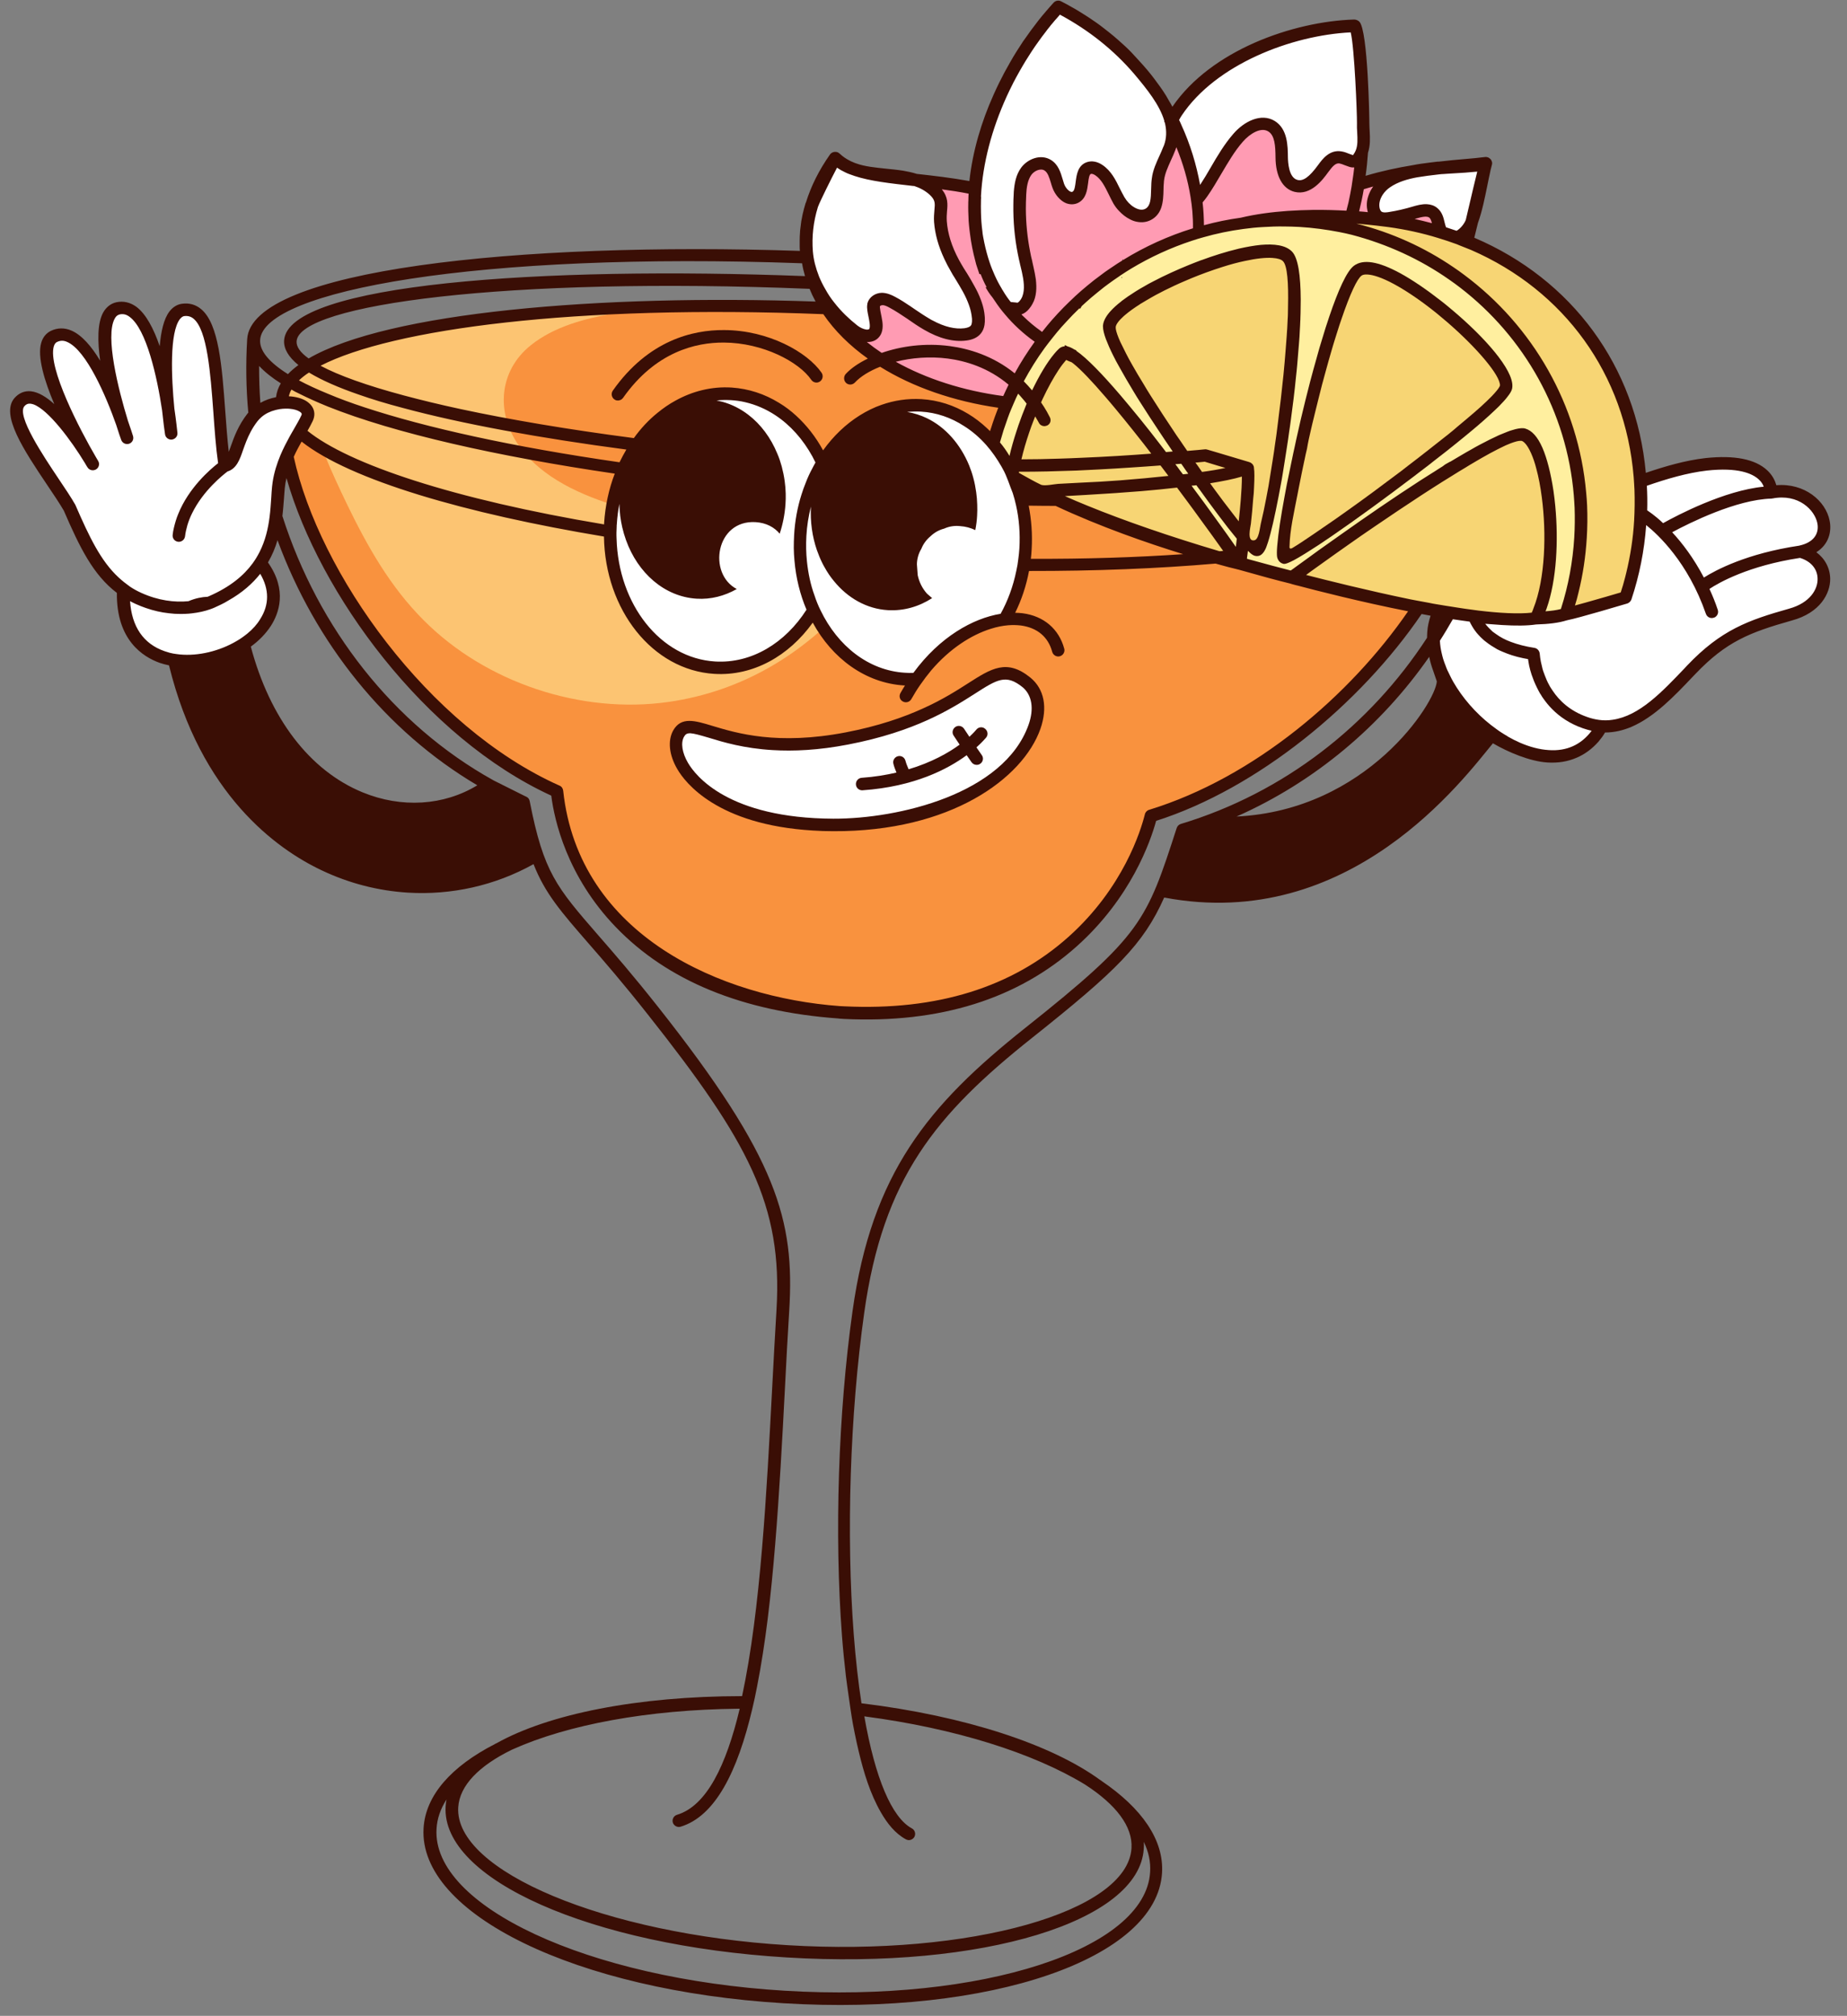
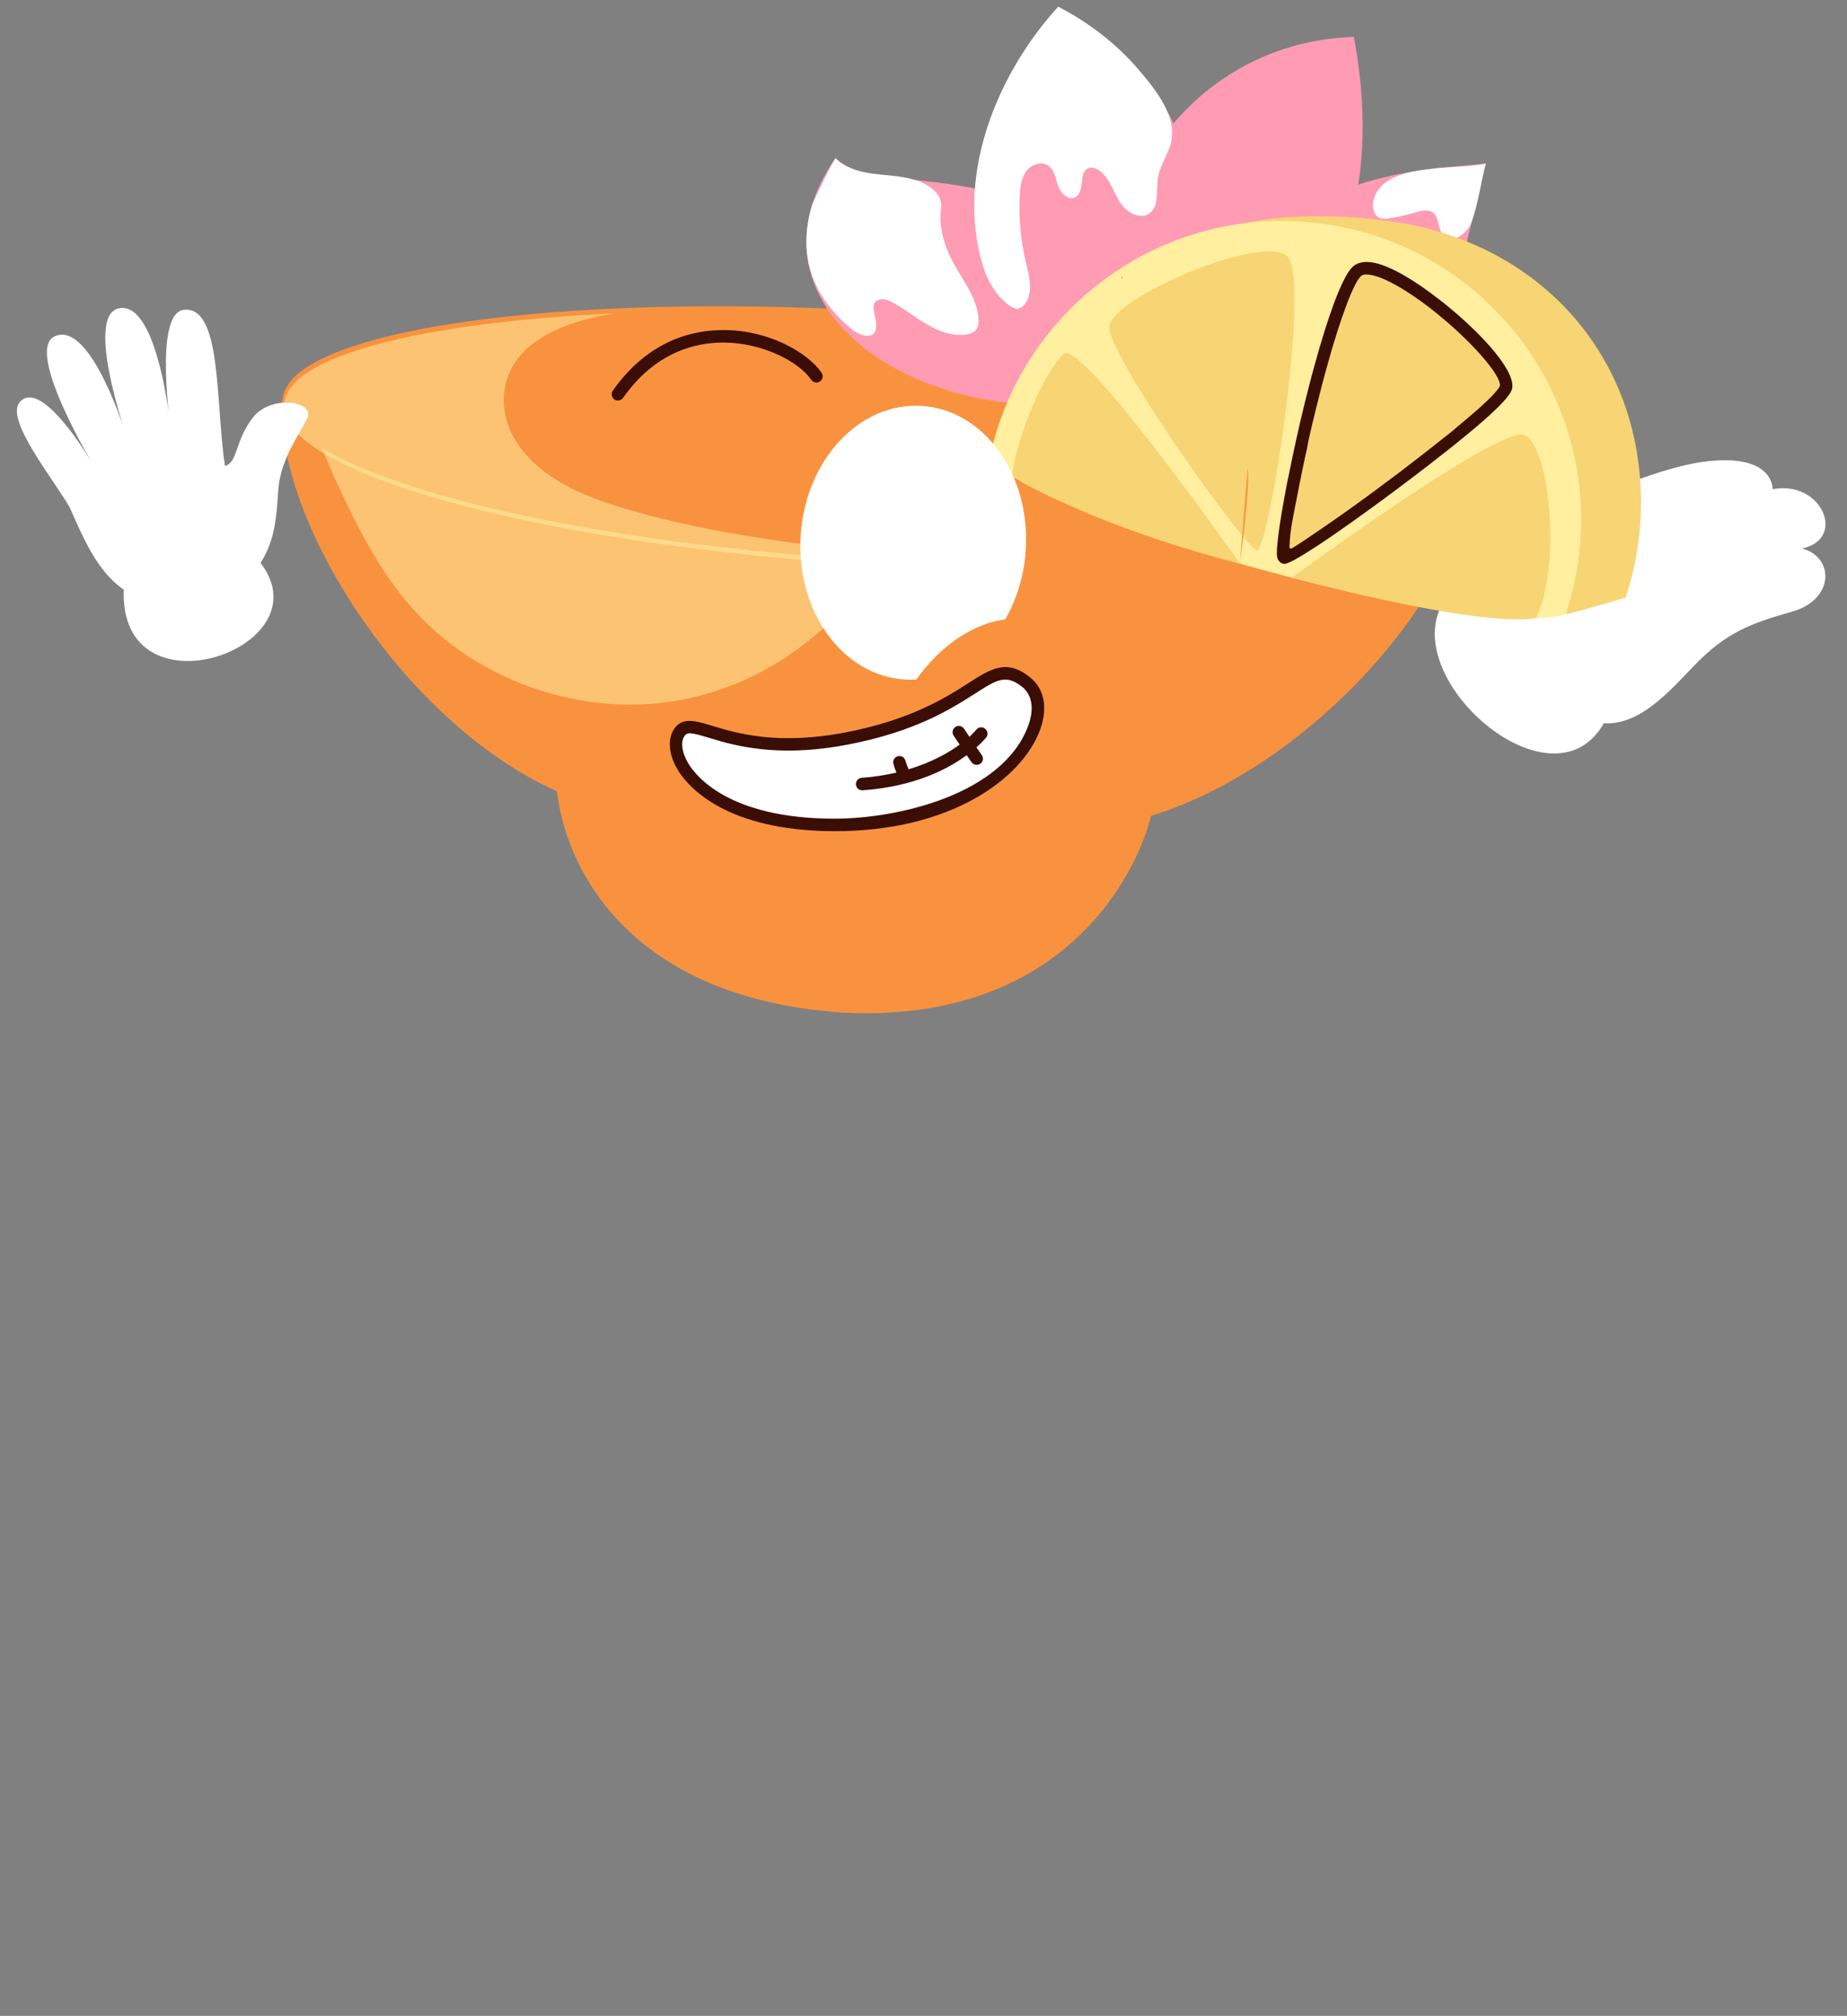
<svg xmlns="http://www.w3.org/2000/svg" height="1774.8" preserveAspectRatio="xMidYMid meet" version="1.0" viewBox="247.1 102.0 1626.0 1774.8" width="1626.0" zoomAndPan="magnify">
  <rect x="247.1" y="102.0" width="1626.0" height="1774.8" fill="#808080" stroke="none" />
  <g>
    <g>
      <g>
        <g>
          <g id="change1_5">
            <path d="M1664.3,727.5c-43,112.8-224.5-56.5-124.4-116.2C1617,565.3,1676.4,695.7,1664.3,727.5z" fill="#FFF" />
          </g>
        </g>
      </g>
      <g>
        <g>
          <g id="change1_6">
            <path d="M1833.5,584.9c28.7,7.5,28.7,45-8.7,55.6c-36.1,10.2-58.5,18.3-87.2,48.5c-27,28.3-55.7,60.2-93.9,46.7 c-43.4-15.4-45.4-60.6-45.4-60.6c-44-6.4-61.4-31.1-55.1-70.4c4.3-26.9-1.9-51.9-24.3-57.3c-27-6.5-19.5-53.1,29.4-50.9 c64.6,2.8,46.9,45.3,80.8,44.8c26.4-0.4,76-28.1,121.3-33.2c58.8-6.5,57.2,24.6,57.2,24.6 C1851,524.4,1873.1,576.7,1833.5,584.9z" fill="#FFF" />
          </g>
        </g>
      </g>
    </g>
    <g id="change2_3">
      <path d="M1542.7,517.2c-6.4,105.8-140.8,259.6-282.3,303.1c-13.5,54.5-79.8,182.6-270.1,173.3c-0.7,0-1.3,0-2-0.1 c-0.7,0-1.4-0.1-2.1-0.2c-190-13.8-242-132.1-248.7-194.6c-135.2-60.3-248.5-239.3-242-345.1l465.6,9.1l-0.2-4.9l59.6,6.1 l59.8,1.1l-0.8,4.9L1542.7,517.2z" fill="#F9923E" />
    </g>
    <g id="change3_3" opacity=".54">
      <path d="M516.5,451.9c7.5,32.7,21.5,63.8,36.3,94.5c18,37.1,37.9,72.3,67.3,101.7c54.8,55,138.7,82.9,215.5,71.9 c130.8-18.7,215.9-133.7,241.5-257.2l-58.6-1.1l-59.6-6.1l0.2,4.9L516.5,451.9z" fill="#FFEF9F" />
    </g>
    <g id="change4_4">
-       <path d="M990.3,993.5c0,0-2-0.1-2-0.1C989,993.5,989.6,993.6,990.3,993.5z" fill="#F7D574" />
-     </g>
+       </g>
    <g id="change4_2">
      <path d="M988.3,993.5l-2.1-0.1C986.8,993.4,987.6,993.4,988.3,993.5z" fill="#F7D574" />
    </g>
    <g id="change2_4">
      <ellipse cx="1019.1" cy="485.4" fill="#F9923E" rx="109.7" ry="524.6" transform="matrix(.061 -.998 .998 .061 472.846 1473.18)" />
    </g>
    <g id="change3_1" opacity=".54">
      <path d="M1095.3,598.7c-99.9-13.6-205.9-20.5-302.7-50.3c-32.9-10.1-68.4-25.1-88.8-54.2 c-20.2-28.9-17.6-65.5,10.4-88.1c20.5-16.5,47.6-23.7,73.8-28.2c-170.3,7.9-288.2,37.7-290.8,80.2 c-3.7,60.5,227.8,123.7,517,141.2c41.2,2.5,81.4,3.9,120,4.4C1121.2,602.1,1108.2,600.5,1095.3,598.7z" fill="#FFEF9F" />
    </g>
    <g id="change5_1">
      <path d="M1260.3,372.3c-89-143.6-241.9-93-277.6-131.1c-85.9,123,56.9,234.8,229.9,215.7 C1301.6,460.8,1260.3,372.3,1260.3,372.3z" fill="#FF9BB3" />
    </g>
    <g id="change1_1">
      <path d="M1008.6,397.5c3.6,0.6,7-0.1,8.8-3.3c2.7-5-0.4-14-1.1-19.3c-0.2-1.5-0.4-3.1,0-4.6 c0.9-3.1,4.3-4.9,7.5-4.9c3.2,0,6.2,1.4,9.1,2.9c10.5,5.6,19.9,13.2,30.2,19.3c10.3,6,22.2,10.5,34,9c3.4-0.4,6.9-1.5,9.1-4.1 c2.2-2.7,2.5-6.5,2.3-10c-1-15.2-9.9-28.5-17.8-41.5c-8.2-13.4-14.4-27.9-15.6-43.7c-0.9-11.9,4.2-18.2-5.4-27.3 c-7.8-7.4-17.6-10.3-28.1-12.1c-20.1-3.3-43.1-1.3-58.9-16.5c-0.8-0.7-19.4,37.1-20.7,41.3c-4.1,13.3-5.8,27.2-4.6,41.1 c2.4,27.9,19.5,52.4,41.3,69.4C1001.4,395.1,1005.1,396.9,1008.6,397.5z" fill="#FFF" />
    </g>
    <g id="change5_2">
      <path d="M1288.8,398.5c77.3-150.3,215.3-146.1,266.4-152.7c-29,112.7-38.1,238.5-212.1,233.3 C1254.7,490,1288.8,398.5,1288.8,398.5z" fill="#FF9BB3" />
    </g>
    <g id="change1_4">
      <path d="M1456,279.9c-0.3,2.1-0.3,4.2,0.2,6.3c0.5,2.6,1.7,5.1,3.9,6.7c3.1,2.2,7.3,1.8,11,1.2 c7.1-1.2,14.2-2.8,21.1-4.8c5.6-1.7,12.3-3.5,16.8,0.3c4.9,4.1,3.8,12.1,7.4,17.3c8.7,12.4,22.8,0,26.2-9.4 c5.9-16.4,8.2-34.9,12.5-51.8c-0.6,2.4-38,3.8-41.6,4.2c-15.2,1.8-33,3.3-46,12.3C1461.7,266.4,1457,272.9,1456,279.9z" fill="#FFF" />
    </g>
    <g id="change5_3">
      <path d="M1248.5,440.7c-64.4-140.9,35.3-301.5,190.4-306.2C1454.7,216.1,1468.2,412.2,1248.5,440.7z" fill="#FF9BB3" />
    </g>
    <g id="change1_10">
-       <path d="M1282.9,200.6c-11,16.6-17.5,35.9-17.1,57.8c0.2,11.9,5.2,26.3,17,27.8c9.4,1.2,17.3-6.8,22.8-14.6 c11-15.8,18.9-33.9,31.6-48.5c7.4-8.5,19.8-16.1,29.4-10.2c8.6,5.3,8.9,17.4,9,27.4c0.1,10.1,2.8,22.6,12.5,25.1 c9.7,2.5,18-7,23.9-15.1c3.6-5,8.3-11.1,15.3-9.9c3.1,0.5,6,2.1,9.1,3c1.2,0.4,2.5,0.6,3.6,0.3c1.2-0.4,2.2-1.4,2.9-2.5 c7-9.5,4.1-20,4.3-31c0.1-6.9-2.5-85.7-7.8-85.5C1385.6,126.4,1314.9,152.4,1282.9,200.6z" fill="#FFF" />
-     </g>
+       </g>
    <g id="change5_4">
      <path d="M1178.8,108.1c-81.5,89.3-117.2,247.4,7.7,305.3C1311.4,471.2,1368.3,205.9,1178.8,108.1z" fill="#FF9BB3" />
    </g>
    <g id="change1_11">
      <path d="M1148.4,324.4c-3.3-16.7-4.4-33.9-3.5-50.9c0.4-7.2,1.4-14.7,5.6-20.6c4.2-5.8,12.8-9.1,18.9-5.3 c5.9,3.6,7,11.5,9.2,18c2.3,6.5,9,13.3,15.1,10.1c8.9-4.6,2.5-22.7,12-25.8c2.8-0.9,6,0.2,8.5,1.8c9.1,5.9,12.4,17.5,17.9,26.9 s17.7,17.6,26.7,11.4c8.9-6.1,6.1-19.5,7.5-30.2c1.3-9.9,6.9-18.6,10.4-27.9c9.3-25-12-50.7-27.3-68.6 c-19.6-22.9-43.9-41.5-70.7-55.4c-53.8,59-90.3,147.8-66.5,227.4c4.2,13.9,11.8,27.3,23.6,35.8c2.2,1.6,4.8,3,7.5,2.7 c2.1-0.3,4-1.7,5.4-3.4c8.4-9.8,4.7-24.7,1.6-37.2C1149.7,330.4,1149,327.4,1148.4,324.4z" fill="#FFF" />
    </g>
    <g>
      <g id="change4_3">
        <path d="M1691.2,560.8c-1.4,23.4-5.8,46-13,67.3c-3.7,1.2-47.5,14.1-52.7,14.7c-96.6,10.8-401.6-94.5-454.5-151.8 c26.1-125.8,26.1-141.1,150.4-186.4c56.3-20.5,138.4-9.4,148.6-8C1610.3,315.9,1699.3,426.3,1691.2,560.8z" fill="#F7D574" />
      </g>
      <g id="change3_2">
        <path d="M1638.5,575.5c-1.4,23.4-5.8,46-13,67.3c-72,23.6-451.5-76.7-507.2-137.1 c26.1-125.8,141.4-216.7,273.4-208.7C1536.8,305.8,1647.3,430.5,1638.5,575.5z" fill="#FFEF9F" />
      </g>
      <g id="change4_1">
        <path d="M1138,521.1c5-37.6,28.4-91,45.3-107.4c15.3-14.9,155.4,184.5,155.4,184.5S1220.4,569.9,1138,521.1z" fill="#F7D574" />
      </g>
      <g id="change4_5">
        <path d="M1353.5,586.5c-9.1-0.5-131.5-171.4-129.7-197c1.8-25.6,136.3-82.7,156.8-61.6 C1401.1,348.9,1364.4,587.2,1353.5,586.5z" fill="#F7D574" />
      </g>
      <g id="change4_6">
        <path d="M1378,593c9.1,0.9,193.9-132.4,195-150.9c1.6-25.6-107.2-119.4-130.6-101.8 C1418.9,358,1367.2,592,1378,593z" fill="#F7D574" />
      </g>
      <g id="change4_7">
        <path d="M1384.5,610.6c11.5-8.8,181.3-132.1,203.7-125.8c22.4,6.3,34.7,113.9,11,161.5 C1545.2,654.4,1384.5,610.6,1384.5,610.6z" fill="#F7D574" />
      </g>
    </g>
    <g>
      <g id="change1_8">
-         <ellipse cx="883.6" cy="569.3" fill="#FFF" rx="120.7" ry="99.3" transform="matrix(.061 -.998 .998 .061 261.876 1416.787)" />
-       </g>
+         </g>
      <g id="change1_7">
        <ellipse cx="1050.7" cy="579.4" fill="#FFF" rx="120.7" ry="99.3" transform="matrix(.061 -.998 .998 .061 408.711 1593.073)" />
      </g>
      <g id="change2_2">
        <path d="M1044.5,714.9c42-74.6,121.7-87.4,134.1-40.3L1044.5,714.9z" fill="#F9923E" />
      </g>
      <g id="change1_3">
        <path d="M992.6,752.2c115.9-22.2,122.7-77.9,158-49.4c35.8,28.9-23.2,126.1-170,125.4 c-114.6-0.5-148.1-59.2-136.3-80.4C856.2,726.7,888.2,772.2,992.6,752.2z" fill="#FFF" />
      </g>
    </g>
    <g id="change2_1">
      <path d="M1345.5,514.1c2.4,17.3-6.9,84.2-6.9,84.2L1345.5,514.1z" fill="#F9923E" />
    </g>
    <g>
      <g>
        <g>
          <g>
            <g id="change1_9">
              <path d="M356.7,612.8c-14.2,129.7,191.7,57.6,113.3-22.6C400.5,519.1,359.3,589.6,356.7,612.8z" fill="#FFF" />
            </g>
          </g>
        </g>
      </g>
    </g>
    <g>
      <g>
        <g>
          <g>
            <g id="change1_2">
              <path d="M433.7,631.9c59.9-26.1,55.9-74.8,58.6-100.7c2.6-25.9,17.6-45.3,25.2-60.7c7.6-15.4-31.7-21.4-47.7-1 c-16,20.4-13.2,39.9-24.7,42.7c-8.4-55.9-2.5-141.4-36.3-137.4c-27,3.2-10.9,108.7-10.9,108.7s-10.9-118-46.4-110 c-30.2,6.8,7.5,114.1,7.5,114.1s-31.7-105.2-64.1-89.3c-25.9,12.7,33.9,112.4,33.9,112.4s-44.6-77.1-64.3-54.7 c-13.4,15.3,30.2,68.4,44.2,93.2c16.8,38.8,30.1,65.6,60.6,79.6C394,640.3,418.5,638.5,433.7,631.9z" fill="#FFF" />
            </g>
          </g>
        </g>
      </g>
    </g>
    <g>
      <g id="change6_1">
-         <path d="M1858.3,611.7c-0.1-9.5-4.6-17.9-12.2-23.5c11.2-7,13.6-18.5,11.7-27.8c-3.4-17.4-22.1-33.3-46.9-31.2 c-1.1-3.8-3.2-8.6-8-13.1c-10.6-9.9-28.9-13.5-54.3-10.8c-17.6,2-35.5,7.2-52.6,13c-8.5-94-65.2-170.4-151-207 c1.1-4.3,2.1-8.6,3.2-13c3.7-10.3,5.9-21.4,8.1-32.1c0.9-4.4,1.8-9,2.8-13.4c0.1-0.3,0.2-0.7,0.2-1c0.4-1.6,0.8-3.1,1.2-4.7 c0.4-1.4,0.2-2.7-0.5-3.9c-0.1-0.2-0.2-0.5-0.4-0.7c-0.1-0.2-0.2-0.3-0.4-0.5c-0.1-0.1-0.2-0.2-0.3-0.2c-0.2-0.2-0.5-0.5-0.7-0.6 c-0.5-0.4-1.1-0.7-1.8-0.8c-0.4-0.1-0.7-0.2-1.1-0.2c-0.3,0-0.6,0-0.9,0.1c-0.1,0-0.2,0-0.4,0c-5.2,0.7-11.3,1.2-18.1,1.8 c-6.6,0.6-14,1.2-22.1,2.2c-0.2,0-0.3,0-0.5,0c-0.2,0-0.4,0-0.5,0l-2.5,0.3c-1.6,0.2-3.2,0.4-4.9,0.6c-4.9,0.6-10,1.3-15,2.3 c-12.8,2.1-26.7,5-41.1,9.3c1-6.8,1.6-13.6,2.1-20.3c2.1-6.4,1.8-12.8,1.5-18.7c-0.1-2.5-0.3-5-0.3-7.5 c0.1-0.8-1.1-81.6-8.8-89.2c-1.2-1.2-2.9-1.9-4.6-1.9c-26.8,0.8-58.5,7.6-87.8,20.5c-28.7,12.7-55.1,31.3-72.2,56.3 c-0.9-1.8-1.9-3.5-3-5.3c-3.2-6-7.1-11.5-11-16.7c-0.4-0.6-0.9-1.2-1.3-1.8c-4.2-5.7-8.9-11.2-13.9-16.6c-0.3-0.3-0.6-0.7-0.9-1 c-2-2.2-4-4.4-6-6.5c-1.2-1.2-2.4-2.5-3.7-3.7c-1.3-1.2-2.5-2.4-3.9-3.6c-1.3-1.2-2.6-2.4-3.9-3.5c-2.6-2.3-5.3-4.6-8.1-6.8 c-1.5-1.2-3-2.4-4.6-3.6c-2.2-1.8-4.5-3.4-6.7-5c-0.7-0.5-1.5-1-2.2-1.5c-2.4-1.7-4.8-3.3-7.2-4.8c-0.5-0.4-1.1-0.7-1.6-1 c-2.8-1.8-5.6-3.5-8.5-5.2c-0.4-0.2-0.9-0.5-1.3-0.7c-3.3-1.9-6.7-3.8-10.1-5.5c-2.2-1.2-4.9-0.7-6.6,1.1c-2.2,2.4-4.5,5-6.7,7.6 c-1.1,1.3-2.3,2.7-3.4,4c-1.1,1.3-2.2,2.7-3.3,4.1c-4.4,5.6-8.7,11.5-13,17.7c0,0.1-0.1,0.1-0.2,0.2c-2,3-4,6.1-6,9.3 c-2,3.2-4,6.5-5.9,9.9c-3.3,5.7-6.5,11.7-9.5,17.8c-0.8,1.7-1.6,3.3-2.4,5c-0.9,1.9-1.8,3.8-2.6,5.7 c-10.6,23.6-18.3,49.3-21.2,75.8c-16.2-2.9-31.8-4.7-46.3-6.3c-4-1.3-8.1-2.1-12-2.8c-5-0.8-10.2-1.3-15.2-1.8 c-9.3-1-18.4-1.8-26.4-4.7c-0.4-0.1-0.7-0.3-1.1-0.4c-1.2-0.5-2.4-1-3.5-1.5c-0.2-0.1-0.4-0.2-0.5-0.3c-0.2-0.1-0.3-0.1-0.4-0.2 c-0.2-0.1-0.4-0.2-0.6-0.3c-2.8-1.5-5.4-3.2-7.8-5.5c-0.2-0.1-0.3-0.2-0.5-0.4c-1.1-1.1-2.6-1.6-4.2-1.5c-0.3,0-0.7,0.1-1.1,0.2 c-0.2,0-0.4,0.1-0.6,0.2c-1,0.4-1.9,1-2.5,1.9c-9.8,13.9-16.8,28.1-21.2,42.3c-0.2,0.4-0.3,0.5-0.3,0.5c-0.1,0.4-0.2,0.7-0.3,1.1 c-0.8,2.6-1.5,5.3-2.1,7.9c-0.3,1.1-0.5,2.2-0.7,3.4c-0.5,2.2-0.9,4.5-1.1,6.8c-0.2,1.3-0.3,2.7-0.5,4c-0.1,0.8-0.2,1.6-0.2,2.5 c-0.2,2.4-0.3,4.8-0.3,7.2c0,1.9,0,3.7,0,5.6c0,1.3,0.1,2.5,0.2,3.6c-247.9-8.3-482.9,16.5-486.6,77.7c-1.3,21.8-1,43.4,1,64.7 c-0.2,0.3-0.4,0.5-0.7,0.8c-8.2,10.5-11.9,20.9-14.6,28.5c-0.7,1.9-1.3,3.7-1.9,5.2c-1.3-11.5-2.2-23.9-3.1-36 c-2.9-39.4-5.6-76.7-21.3-89.7c-4.7-3.9-10.3-5.5-16.5-4.7c-4.4,0.5-8.3,2.9-11.3,6.8c-5,6.5-7.5,17.7-8.6,30.6 c-5.2-15.2-12-28.4-20.7-34.8c-5.3-3.8-11.3-5.2-17.4-3.9c-5,1.1-9,4.3-11.7,9.1c-5.1,9.3-5,25.3-2.6,42.4 c-7.4-12.3-16-22.5-25.2-26.5c-6.1-2.7-12.4-2.6-18.2,0.2c-4.1,2-7.1,5.6-8.5,10.5c-3.6,12.3,2.8,33.5,11.5,54 c-6.9-6.3-14-10.6-20.5-11.3c-5.6-0.6-10.6,1.5-14.5,5.9c-12.8,14.6,8.4,46.2,28.9,76.8c5.7,8.4,11,16.4,14.5,22.4 c14,32.4,25.8,56.5,46.7,72.4c-0.5,41.5,22.9,56.3,37.7,61.6c2.7,0.9,5.4,1.6,8.2,2.2c27.9,113.8,94.7,161.7,134.5,180.5 c24.2,11.5,49.9,18,75.8,19.6c38.1,2.3,76.5-6.1,110.6-25.1c10.2,25.9,24.1,41.8,48.6,70c13.7,15.7,30.6,35.2,52.2,62.6 c88.3,111.6,118.6,167.6,113.1,259.6c-1.3,22-2.6,45.1-3.8,68.7c-4.8,91.4-10.2,195.8-26.5,271.6 c-92.2,0.1-170.2,15.7-216.4,41.6c-0.5,0.2-1,0.4-1.4,0.7c-37.9,19.5-60.9,44.9-62.6,74c-4.6,75.4,134.6,143.1,316.9,154.1 c182.3,11.1,328.6-39.3,333.2-114.7c1.8-29.1-17.9-57.1-53.2-81c-0.4-0.4-0.8-0.7-1.3-0.9c-42.8-31.2-118.5-56.3-210.1-67.5 c-2.8-18.3-5.1-38.6-6.8-60.7c-6.7-88-3.3-193.7,9.2-282.9c16.6-118.7,62.9-174.8,148.1-242.5c73.4-58.4,97.6-81.9,116-123.3 c163.7,31.1,263.8-104.9,289.4-135.8c13.3,7.8,32.5,15.9,47.9,16.9c9.4,0.6,18-0.8,25.8-4.2c7.1-3,13.6-7.8,19.1-14 c2.1-2.5,4.2-5.2,5.9-8.2c8.2,0,16-1.9,23.3-5c20.2-8.7,37.7-27,53.8-44l2.5-2.6c27.1-28.4,47.6-36.5,84.8-47 C1849.8,641.5,1858.4,624.2,1858.3,611.7z M1806.5,541c0.1,0,0.3,0,0.4-0.1c0.1,0,0.3,0,0.4,0c23.3-4.6,37.4,10.3,39.7,21.7 c1.9,9.8-3.9,17.1-15.6,19.7c-0.1,0-0.2,0.1-0.3,0.1c-46.3,6.9-73.5,21.5-84,28.1c-9.1-17.4-19.2-30.5-27.9-39.9 C1734.5,562.4,1775.7,541.8,1806.5,541z M1749.8,516.3c27.4-3,39.9,2.6,45.5,7.7c2.5,2.2,3.8,4.5,4.5,6.5 c-34.7,3.3-76.4,25.3-88.6,32.1c-7.6-7.2-13-10.5-13.6-11c-0.2-0.1-0.3-0.2-0.4-0.2c0.2-7.3,0.1-14.6-0.3-21.7 C1714.1,523.7,1732.4,518.3,1749.8,516.3z M1461.5,280.7c0.7-5.1,4.3-10.4,9.3-13.8c6.8-4.7,15.3-7.2,24-8.8 c0.2,0,0.4-0.1,0.7-0.1c5.4-0.9,10.9-1.6,16.2-2.2l2.5-0.3c0.2,0,0.5,0,0.9-0.1c0.3,0,0.7-0.1,1.1-0.1c1.2,0,2.8-0.2,4.7-0.3 c12.6-0.7,21-1.3,26.7-1.9c-2.3,9.1-4.4,18.3-6.5,27.2c-1.2,5.2-2.4,10.2-3.6,15.3c-1.3,3.4-4.6,7.6-8.1,9.6 c-3.1-1.1-6.1-2.1-9.3-3.1c-0.5-1.3-0.9-2.9-1.3-4.5c-0.9-4-2.1-8.8-6.2-12.3c-2.8-2.4-6-3.3-9.1-3.5c-4.7-0.3-9.4,1.1-12.8,2.1 c-6.7,2-13.5,3.6-20.4,4.7c-1.6,0.3-5.4,0.9-7-0.3c-0.7-0.5-1.4-1.8-1.7-3.3c-0.2-1.1-0.3-2.2-0.2-3.3 C1461.4,281.4,1461.4,281.1,1461.5,280.7z M1507.7,298.5c-5-1.3-10.1-2.6-15.2-3.7c0.4-0.1,0.8-0.2,1.3-0.4 c4.5-1.3,9.5-2.6,11.7-0.7C1506.6,294.7,1507.1,296.4,1507.7,298.5z M1447.7,268.6c2.8-0.9,5.6-1.6,8.3-2.4 c-2.9,4-4.7,8.5-5.4,12.9c-0.4,2.8-0.3,5.5,0.3,8.2c0.1,0.5,0.2,1.1,0.4,1.5c-2.5-0.3-5-0.5-7.7-0.7 C1445.2,281.7,1446.6,275.1,1447.7,268.6z M1469.2,301.9c15.2,2.1,29.9,5.3,43.8,9.6c5.6,1.7,11.1,3.5,16.5,5.5 c0.8,0.3,1.6,0.6,2.4,1c3.4,1.3,6.9,2.7,10.3,4.1c82,35.7,135.7,109.4,143.1,199.9c0.3,3.8,0.5,7.6,0.7,11.4 c0.3,8.9,0.2,17.9-0.3,27c-0.9,15.6-3.3,30.9-6.9,45.8c-0.4,1.5-0.7,3-1.1,4.4c-1.1,4.4-2.4,8.7-3.8,13 c-5.8,1.7-18.9,5.6-30.1,8.7c-3.7,1-7.2,2-10.2,2.8c1.2-3.7,2.2-7.5,3.1-11.3c3.9-15.7,6.3-31.7,7.3-48.1 c0.6-9.6,0.7-19.2,0.3-28.6c-0.2-3.8-0.4-7.5-0.8-11.2c-6.8-77.8-47.2-147.1-107.4-191.9c-3.1-2.3-6.2-4.6-9.4-6.7 c-25.6-17.5-54.4-30.6-85.5-38.4C1454.6,300,1464.7,301.3,1469.2,301.9z M1523.2,348.4c3.2,2.2,6.3,4.5,9.3,6.8 c56.3,43.3,94,109.2,100.1,183c0.3,3.6,0.5,7.3,0.7,11c0.3,8.5,0.2,17.2-0.3,25.9c-1.3,21.5-5.2,42.5-11.6,62.5 c-0.1,0.2-0.1,0.4-0.2,0.6c-3.7,1-8.2,1.6-13.5,2c0.3-0.8,0.6-1.6,0.9-2.3c9-25.5,10.5-60.1,7.7-90.2c-0.4-4.6-1-9.1-1.6-13.5 c-2.3-15.3-5.7-28.7-9.7-37.9c-4.3-9.8-9.3-15.3-15.2-17c-0.5-0.1-1.1-0.3-1.8-0.3c-2.5-0.1-5.7,0.4-9.7,1.7 c-1.4,0.4-3,0.9-4.6,1.6c-2.1,0.8-4.5,1.8-6.9,2.8c-5.1,2.3-10.9,5.2-17.1,8.5c-2.3,1.2-4.6,2.5-7,3.9c-3.1,1.7-6.2,3.5-9.4,5.4 c-3,1.7-6,3.6-9.1,5.4c-0.7,0.3-1.4,0.6-2,1c-1.8,0.9-3.4,1.9-4.8,3.1c-1.4,0.9-2.9,1.8-4.3,2.7c-1.9,1.3-3.9,2.5-5.8,3.7 c-3.3,2.1-6.7,4.3-10.1,6.4c-23.8,15.4-48.2,32.2-68.5,46.6c-7.6,5.4-14.7,10.4-20.9,14.8c-2.6,1.9-5.1,3.7-7.4,5.4 c-4.4,3.2-8.2,5.9-11.2,8.1c-2.5,1.8-4.4,3.3-5.8,4.2c-5.4-1.4-10.7-2.8-16.1-4.2c-6.4-1.7-12.8-3.5-19.1-5.2 c-1.1-0.3-2.3-0.6-3.4-1c0.3-1.9,0.6-4.1,0.9-6.9c3.7,3.7,5.6,4.5,7.6,4.6c2.2,0.1,3.9-0.8,5.1-2.1c1.5-1.5,2.4-3.4,2.9-4.4 c0.3-0.8,0.7-1.6,1-2.6c0.3-0.9,0.7-2,1.1-3.2c2.7-8.4,5.9-22.6,9.3-40.2c0.6-3.4,1.3-7,2-10.7c0.6-3.2,1.2-6.4,1.7-9.7 c0.6-3.7,1.2-7.5,1.8-11.3c0.1-0.6,0.2-1.2,0.3-1.9c0.5-3.6,1.2-7.2,1.7-10.9c0.6-3.9,1.2-7.7,1.7-11.7c0.6-3.7,1.1-7.5,1.6-11.2 c1.7-12.5,3.3-25.3,4.5-37.7c0.4-3.6,0.8-7.2,1.1-10.8c0.6-6.6,1.1-13.1,1.6-19.4c0.3-3.8,0.6-7.5,0.7-11.1 c0.2-2.7,0.3-5.4,0.4-8.1c0.1-0.8,0.1-1.6,0.1-2.4c0.1-2.9,0.2-5.6,0.2-8.3c0.1-2.8,0.1-5.5,0.1-8.1c-0.1-21.2-2.3-36.8-7.7-42.3 c-5.5-5.7-15.6-6.9-27.4-5.9c-6.1,0.6-12.7,1.8-19.3,3.3c-11.8,2.8-23.4,6.6-32.6,10c-0.2,0.1-0.4,0.1-0.7,0.2 c-3.4,1.3-7.1,2.7-11,4.3c-9.8,4-21,9-31.6,14.6c-2.4,1.2-4.8,2.5-7.1,3.9c-2.7,1.5-5.3,3-7.8,4.6c-0.6,0.4-1.1,0.7-1.7,1.1 c-3.8,2.4-7.3,4.8-10.6,7.3c-0.1,0.1-0.3,0.2-0.4,0.4c-3.8,2.9-7.1,5.9-9.7,8.8c-0.3,0.3-0.5,0.6-0.7,0.8c-3.4,4-5.5,8-5.8,11.8 c0,0.3,0,0.5,0,0.8c0,2.7,0.9,6.5,2.6,11.1c1.6,4.2,3.7,9,6.4,14.4c1.6,3.2,3.4,6.7,5.5,10.3c3.6,6.5,7.7,13.6,12.2,21 c1.8,3.1,3.8,6.2,5.8,9.4c5.6,8.9,11.7,18.2,17.9,27.5c2.6,4,5.3,7.9,8,11.9c1,1.5,2,3,3,4.4c-1.9,0.2-3.8,0.3-5.9,0.5 c-1.4-1.9-2.9-3.7-4.3-5.6c-3.1-4-6.2-8-9.3-12c-6.3-8-12.6-15.8-18.8-23.2c-2.7-3.2-5.3-6.4-7.9-9.4 c-7.8-9.1-15.1-17.2-21.7-23.9c-6.5-6.6-12.3-11.8-17.1-15.1c0.1-0.2,0.1-0.3,0.1-0.4c-0.6-0.2-1.1-0.5-1.7-0.7 c-2.2-1.4-4.3-2.3-5.9-2.7c-0.8-0.4-1.6-0.8-2.4-1.2c-0.1,0.3-0.2,0.7-0.3,1.1c-2,0.2-3.7,0.9-5.1,2.3c-1.3,1.2-2.6,2.6-3.9,4.2 c-6.5,7.7-13.3,19.2-19.6,32.3c-2.4-2.8-4.8-5.5-7.3-8c5.5-10.2,11.6-20,18.3-29.2c2.2-2.9,4.4-5.9,6.7-8.7 c1.3-1.7,2.7-3.4,4.1-5.1c2.7-3.3,5.6-6.5,8.6-9.7c3.5-3.9,7.3-7.7,11.1-11.4c0.3,0,0.6,0,0.9,0.1c0.4-0.7,0.9-1.5,1.3-2.2 c2.8-2.6,5.6-5.1,8.5-7.6c3.7-3.1,7.5-6.2,11.3-9.2c1.3-1,2.6-1.9,3.9-2.9c2.9-2.1,5.8-4.2,8.7-6.1c0.6-0.4,1.1-0.8,1.7-1.2 c0.2-0.2,0.4-0.3,0.6-0.4c2.9-1.9,5.8-3.8,8.8-5.6c16.8-10.1,34.8-18.4,53.7-24.6c3.3-1.1,6.6-2.1,9.9-3 c11.5-3.3,23.2-5.7,35.1-7.3c5.8-0.8,11.6-1.4,17.5-1.7c6.1-0.4,12.4-0.6,18.6-0.5c4.5,0,8.9,0.2,13.4,0.4 c11.9,0.7,23.6,2.3,35,4.5c3.6,0.7,7.3,1.5,10.9,2.4C1468.6,317,1497.6,330.4,1523.2,348.4z M991.9,439.1 c2.2,2.1,5.7,1.9,7.8-0.3c4.8-5.2,12.6-10.1,22.2-13.9c28.9,18,64.8,30.4,104,36.1c-1,2.6-2,5.2-2.9,7.7 c-1.3,3.6-2.5,7.1-3.6,10.7c-0.3,0.7-0.5,1.5-0.7,2.2c-0.9-0.9-1.7-1.7-2.6-2.5c-5.2-4.9-10.8-9.2-16.8-12.8 c-12.4-7.5-26.2-12-41-12.9c-12.2-0.7-24,1.1-35.1,5c-6.7,2.3-13.1,5.5-19.2,9.3c-12.3,7.7-23.3,18.2-32.3,30.8 c-6.4-11.8-14.5-22.1-23.8-30.6c-4.7-4.3-9.7-8.1-15.1-11.3c-12.5-7.7-26.6-12.4-41.6-13.4c-17.6-1.1-34.5,3.2-49.6,11.6 c-5.5,3-10.7,6.6-15.7,10.7c-7.7,6.2-14.7,13.7-20.8,22.2c-58.2-7.6-109.4-16.3-152.3-25.5c-18.2-3.9-35-8-50-12 c-32.5-8.7-57.5-17.6-73.5-26.2c62.6-32.3,224.5-54.1,442.6-45.4c10,14.7,23.3,27.8,39.2,39.1c-8.3,4-15,8.7-19.5,13.6 C989.6,433.6,989.8,437.1,991.9,439.1z M1171.3,469.3c-0.3-0.6-0.7-1.3-1-1.9c-0.5-1-1.1-2-1.6-3c-1.6-2.8-3.3-5.5-5.1-8.1 c0.4-1,0.9-2,1.3-2.9c4.7-10,9.6-18.9,14.2-25.8c2.3-3.5,4.6-6.4,6.6-8.7c1.5,0.8,3.1,1.4,4.7,2c0.5,0.3,0.9,0.7,1.4,1 c6.6,5.2,16.4,15.5,28.5,29.6c2.8,3.3,5.8,6.7,8.8,10.4c5,6,10.2,12.4,15.7,19.3c3.1,3.9,6.3,7.9,9.5,12c2.1,2.7,4.2,5.4,6.3,8.2 c-18.4,1.4-40.4,2.8-62.8,3.7c-6.1,0.3-12.2,0.5-18.3,0.7c-11.4,0.4-22.6,0.6-33.2,0.6c1.8-7.7,4.1-15.6,6.8-23.5 c1.2-3.6,2.5-7.2,3.9-10.7c0.4-1.2,0.9-2.4,1.4-3.6c0.8,1.3,1.5,2.6,2.3,3.9c0.4,0.6,0.6,1.2,1,1.8c0.9,1.8,2.7,2.8,4.6,2.9 c0.7,0,1.4-0.1,2.1-0.4c0.3,0,0.5-0.1,0.8-0.3c1.2-0.6,2.1-1.7,2.5-2.9C1172.1,472.4,1172.1,470.7,1171.3,469.3z M1351.1,530.9 c0.2-3.7,0.3-7.1,0.3-10c0-2.7-0.1-5.2-0.4-7.1c0-0.2,0-0.3,0-0.4c0-0.1,0-0.2-0.1-0.3c0-0.3-0.1-0.6-0.2-0.8 c-0.3-0.8-0.8-1.6-1.6-2.2c-0.3-0.3-0.7-0.6-1.1-0.8c-0.4-0.2-0.8-0.4-1.2-0.5l-30.5-9.1l-6.5-1.9c-0.7-0.2-1.4-0.3-2.1-0.2 c-0.2,0-2.3,0.2-6.1,0.6c-2.5,0.2-5.6,0.5-9.3,0.8c-0.4-0.6-0.9-1.3-1.3-1.9c-1.4-2.1-2.9-4.1-4.3-6.3c-1.3-1.9-2.6-3.8-3.9-5.6 c-8.6-12.8-16.2-24.5-22.7-34.8c-1.1-1.8-2.2-3.6-3.3-5.3c-0.9-1.4-1.8-2.9-2.5-4.2c-4.1-6.6-7.6-12.6-10.6-17.9 c-2-3.5-3.8-6.8-5.3-9.8c-2-3.9-3.6-7.2-5-10.1c-2.3-5.1-3.6-8.9-4-11.4c-0.1-0.7-0.1-1.2-0.1-1.7c0.2-2.4,2.7-5.7,7-9.6 c0.5-0.4,0.9-0.8,1.4-1.2c3.4-2.9,7.7-6,12.9-9.3c0.3-0.3,0.7-0.5,1.1-0.7c2.9-1.8,6.1-3.6,9.5-5.6c1.1-0.6,2.3-1.3,3.4-1.9 c5-2.7,10.4-5.4,16.2-8.1c3-1.4,6.1-2.8,9.2-4.1c3.9-1.7,8-3.4,12.1-5c2.3-0.9,4.6-1.8,6.9-2.6c5.1-1.8,9.8-3.5,14.4-4.9 c7.2-2.3,13.7-4,19.4-5.2c10.5-2.3,18.7-3.1,24.5-2.7c4.7,0.3,7.8,1.3,9.3,2.9c3.8,3.9,4.9,19.1,4.4,40.3c0,1.9-0.1,4-0.1,6 c0,1.5-0.1,3-0.2,4.6c-0.1,2.7-0.2,5.4-0.4,8.3l-0.2,2.6c-0.2,2.7-0.3,5.6-0.6,8.5c-0.4,6.1-1,12.4-1.5,18.8 c-0.3,3.6-0.7,7.2-1,10.8c-1.4,13.7-3,27.8-4.8,41.6c-0.5,3.7-0.9,7.5-1.4,11.1c-0.5,3.3-0.9,6.5-1.4,9.7 c-0.5,3.7-1,7.3-1.6,10.9c-0.2,1.3-0.4,2.6-0.6,3.8c-0.6,3.8-1.2,7.6-1.8,11.2c-0.5,3.4-1.1,6.6-1.6,9.9c-0.7,3.6-1.3,7.2-2,10.6 c-1.4,7.5-3,15-4.8,22.5c-0.8,3.4-1.6,13.8-5.7,14.5c-6.8,1.3-3.3-11.7-3-14.5c0.8-7.2,1.5-14.4,2-21.6 C1350.8,537.7,1351,534.2,1351.1,530.9z M1300.3,529.2c1.2,1.6,2.3,3.2,3.5,4.7c2.4,3.4,4.9,6.8,7.3,10.1 c6.2,8.5,12.1,16.2,17,22.6c2.9,3.7,5.5,6.9,7.8,9.7c-0.2,1.8-0.4,3.5-0.6,5.2c-0.1,0.7-0.1,1.4-0.2,2c-0.7-0.9-1.3-1.8-2-2.8 c-3.6-5.2-7.7-10.9-12.1-17c-4.5-6.2-9.2-12.7-14.2-19.6c-2.4-3.3-4.9-6.7-7.5-10.1c-1.1-1.4-2.1-2.9-3.2-4.4 C1297.5,529.6,1299,529.4,1300.3,529.2z M1299.5,509.3c4-0.4,6.8-0.6,8.2-0.8l10.5,3.2l7.7,2.3c-6.1,1.3-13.1,2.5-20.6,3.5 c-1.2-1.7-2.4-3.4-3.6-5.2C1300.9,511.3,1300.2,510.3,1299.5,509.3z M1324,543.3c-2.3-3.2-4.8-6.5-7.4-10 c-1.4-1.9-2.8-3.8-4.2-5.8c11-1.8,20.6-3.7,28-5.9c0,2.9-0.1,6.3-0.3,10.1c-0.2,3.3-0.4,6.8-0.7,10.5c-0.5,6-1.1,12.5-1.8,18.8 C1333.6,555.9,1329.1,550,1324,543.3z M1293.2,519.1c-1.6,0.2-3.1,0.4-4.7,0.5c-1.7-2.2-3.4-4.4-5-6.7c-0.6-0.7-1.1-1.4-1.7-2.2 c1.8-0.1,3.5-0.3,5.2-0.4l1.7,2.4C1290.2,514.9,1291.6,517,1293.2,519.1z M1283.3,531.3c0.9,1.2,1.7,2.3,2.6,3.5 c2.5,3.3,5,6.7,7.5,10.1c2.7,3.7,5.5,7.4,8.2,11.2c4.3,5.8,8.5,11.7,12.8,17.6c3.1,4.4,6.3,8.9,9.5,13.3 c-1.1,0.2-2.2,0.3-3.3,0.3c-44.1-13.1-83.7-26.8-116-40c-7-2.8-13.7-5.7-20-8.5c11.5-0.6,24.7-1.4,38.6-2.3 c2-0.1,4.1-0.2,6.2-0.4c7.5-0.5,15.1-1.1,22.7-1.7C1262.6,533.5,1273.2,532.5,1283.3,531.3z M1152.7,547.2 c7.9,0.1,15.8,0.2,23.7,0.2c39.5,18.5,81.2,32.9,112.3,42.5c-40.7,2.8-85.6,4.3-134.1,4.1c0.3-2.7,0.6-5.5,0.7-8.2 C1156.1,572.4,1155.1,559.5,1152.7,547.2z M1233.5,524.9c-11.9,0.9-23.9,1.6-35.9,2.1c-6.3,0.3-12.6,0.7-18.9,1 c-3.5,0.2-12.2,2.2-15.3,0.7c-3-1.4-5.9-3-8.7-4.5c-2.7-1.5-5.4-3-8.1-4.5c-0.8-0.5-1.8-1-2.6-1.5c0.1-0.3,0.1-0.5,0.2-0.9 c15.8,0.1,33.1-0.4,50.3-1c6.8-0.3,13.7-0.7,20.4-1c9.2-0.5,18.1-1,26.6-1.6c9.7-0.6,18.9-1.3,27.2-1.9c0.4,0.5,0.8,1,1.1,1.4 c2,2.6,3.9,5.1,5.9,7.8C1261.6,522.5,1247.6,523.8,1233.5,524.9z M912.3,561.7c9.5,0.6,16.6,4.6,21.2,10.2 c2.7-8.2,4.5-17,5.1-26.1c0.2-3.1,0.3-6.2,0.2-9.2c-0.1-3.7-0.4-7.4-0.9-11c-0.6-4.4-1.5-8.7-2.6-12.9c-1.1-3.9-2.3-7.7-3.9-11.3 c-5.7-13.9-14.5-25.8-25.5-34.2c-6.9-5.3-14.6-9.2-23-11.5c-1.7-0.4-3.4-0.8-5-1.1c4.2-0.5,8.4-0.5,12.7-0.3 c4.3,0.3,8.4,0.8,12.5,1.8c9.5,2.2,18.4,6.1,26.6,11.5c13.2,8.7,24.3,21.2,32.6,36.3c0.9,1.8,1.8,3.5,2.7,5.3 c-1,1.9-2.1,3.7-3,5.6c-2.1,3.9-4,8-5.6,12.3c-1.4,3.4-2.7,7-3.8,10.6c-3.5,11.1-5.7,23-6.4,35.4c-0.2,3.8-0.3,7.6-0.3,11.4 c0.1,3.7,0.2,7.4,0.6,11c1.3,15.4,5,30.1,10.6,43.3c-18.7,29.3-48.3,47.5-80.4,45.6c-48.2-2.9-85.2-50.3-86.8-108.1 c-0.2-3.5-0.1-7,0.1-10.7c0-0.7,0-1.3,0.1-1.9c0.4-6.2,1.1-12.2,2.3-18.1c0.1,7.2,1,14.1,2.5,20.7c0.9,3.8,2,7.6,3.3,11.2 c10.4,29,33.8,49.8,62.1,51.6c12.6,0.8,24.7-2.4,35.4-8.5C869.9,607.1,877.2,559.6,912.3,561.7z M957.5,596.4 c-0.4-3.7-0.6-7.3-0.7-11c-0.1-3.8,0-7.7,0.2-11.6c0.5-8.9,1.9-17.5,4-25.8c-0.7,13.5,1.2,26.5,5.2,38.2 c1.4,3.9,2.9,7.7,4.7,11.3c0.7,1.4,1.4,2.8,2.2,4.1c2.3,4.2,5,8.2,8,11.8c12.1,15,28.9,24.7,47.7,25.8 c13.9,0.8,27.3-3.1,38.9-10.6c-1.5-1.3-3-2.6-4.5-3.9c-4.2-4.7-6.9-10.2-8.2-16.3c-0.2-3.2-0.5-6.4-0.7-9.6 c0.1-4.9,1.4-9.5,3.9-13.6c1.7-4.3,4.4-8,8.1-11.1c3.5-3.3,7.4-5.5,12-6.7c4.4-2,9.1-2.7,14-2.2c4.8,0.3,9.2,1.5,13.4,3.5 c0.8-4.1,1.4-8.4,1.6-12.7c0.2-3.3,0.2-6.5,0.1-9.7c-0.1-3.7-0.4-7.3-0.9-10.9c-0.6-4.3-1.4-8.5-2.5-12.5 c-1-3.9-2.3-7.6-3.7-11.1c-7.7-18.7-20.8-33.7-37.2-41.6c-5.4-2.6-11.3-4.5-17.4-5.5c4-0.4,8-0.5,12.1-0.3 c13.8,0.8,26.6,5.3,38,12.7c7.2,4.5,13.8,10.2,19.7,16.9c4.9,5.6,9.3,11.9,13.2,18.7c0.4,0.7,0.7,1.4,1.1,2 c3.7,6.4,6,14.4,8.9,21.5c1.1,3.5,2.1,7.1,2.9,10.8c2.7,12,3.7,24.8,2.9,38c-0.2,3-0.5,6-0.9,8.9c-0.4,3.7-1,7.3-1.8,10.7 c-2.8,13.7-7.5,26.4-13.8,37.8c-24.4,4-53.6,20.3-76.8,52c-2.4,0.1-4.9,0.1-7.4-0.1c-32.1-1.9-59.2-23.6-74.3-54.9 c-2.1-4.2-3.9-8.7-5.4-13.3C960.7,616.9,958.6,606.8,957.5,596.4z M1148.5,463.5c-1,2.5-2,5-2.9,7.6c-1.3,3.5-2.6,7.1-3.7,10.7 c-2.4,7.3-4.5,14.6-6.1,21.6c-2.5-4.2-5.3-8.2-8.4-11.9c1-3.6,2.1-7.2,3.2-10.8c1.2-3.6,2.4-7.1,3.7-10.7c0.9-2.5,1.8-5,2.9-7.5 c1.5-3.5,3-7.1,4.6-10.6c0.5-1.1,1-2.2,1.6-3.3c1.1,1.2,2.3,2.4,3.3,3.7c1.5,1.6,2.9,3.4,4.2,5.1 C1150.1,459.6,1149.3,461.5,1148.5,463.5z M1130.3,450.7c-35.3-4.7-67.8-15.2-94.6-30.2c13.8-3.5,29.8-4.9,45.9-2.8 c15.9,2.1,35.6,8,53.4,23C1133.4,444,1131.8,447.3,1130.3,450.7z M562.9,449.4c11.6,4.1,24.5,8,38.6,11.7 c52.6,14.2,121.3,26.7,197,36.7c-2.1,3.6-4.1,7.3-6,11.2c-93.9-13.5-170.4-30.5-224.6-48.4c-11.6-3.8-22.1-7.7-31.6-11.7 c-9.8-4-18.5-8-26-12c2.5-2.4,5.4-4.7,8.8-6.9C530.2,436.7,544.9,443.2,562.9,449.4z M510.1,448.4c7.7,3.9,16.2,7.7,25.5,11.5 c58.9,23.6,149.6,44,252.7,59.1c-5.2,13.5-8.4,28.3-9.4,43.9l0,0.8c-132.3-22.1-224.9-53-261.1-82.4c1.7-2.9,3.2-5.7,4.5-8.4 c2.3-4.8,2-9.4-0.7-13.3c-1.2-1.7-2.8-3.1-4.7-4.4c-3.8-2.4-9.3-4-15.5-4.3c0.2-0.9,0.4-1.8,0.8-2.7c0.3-1.1,0.8-2.1,1.5-3.2 C505.8,446.3,507.9,447.4,510.1,448.4z M778.8,574.4c0.9,64.5,42.7,117.6,97.2,120.9c34.1,2.1,65.6-15.8,86.6-45.1 c17.2,31.6,46.4,53.2,80.5,55.3l0.7,0c-1.4,2.2-2.7,4.5-4,6.7c-1.5,2.7-0.6,6,2.1,7.4c0.7,0.4,1.6,0.7,2.4,0.7 c2,0.1,4-0.9,5.1-2.8c2.5-4.4,5-8.5,7.8-12.5c3.1-4.5,6.4-8.8,9.7-12.8c16.3-19.1,35.2-31.2,52.5-36.6c5.3-1.7,10.4-2.7,15.3-3.1 c3.9-0.3,7.6-0.2,11.1,0.2c14.3,1.9,24.1,10,27.6,23.2c0.8,2.9,3.8,4.7,6.7,3.9c2.9-0.8,4.7-3.8,3.9-6.7 c-4.7-17.4-18.1-28.8-36.8-31.2c-2-0.2-4.2-0.4-6.4-0.4c5.6-11.3,9.7-23.6,12.2-36.8c57.9,0.1,113.6-2.1,164.2-6.5 c8.8,2.5,15.2,4.1,18.2,4.8c0.4,0.1,0.8,0.2,1.1,0.3c0.2,0,0.3,0.1,0.4,0.1c0.2,0.1,0.3,0.1,0.5,0.1c9.2,2.6,18.2,5.1,27,7.5 c6.1,1.6,12.3,3.3,18.6,4.8c0.2,0.1,0.5,0.2,0.9,0.3c0.5,0.1,1.1,0.3,1.8,0.5c0.4,0.1,0.8,0.2,1.1,0.3c0.8,0.2,1.7,0.5,2.8,0.7 c15.4,4.1,55.1,14.3,97.1,22.6c-51,74.1-135.2,146.3-228,174.8c-1.8,0.5-3.3,2.1-3.7,3.9c-3.6,14.4-19,64.7-67.1,107.8 c-49.8,44.6-116,65.2-197.3,61.3l-4.1-0.2c-103.8-7.6-229.9-61.7-243.6-189.7c-0.2-1.9-1.4-3.7-3.2-4.4 C624,742.1,527.9,606.4,505.7,504.2c2.1-4.7,4.5-9.1,6.9-13.4C555.7,524.8,656.9,554.1,778.8,574.4z M1396.9,608.2 c1.6-1.2,3.2-2.3,4.9-3.6c3.5-2.5,7.2-5.2,11.3-8.1c6.2-4.5,13.1-9.3,20.3-14.4c7.6-5.4,15.7-11,24.1-16.7 c13.2-9,27-18.3,40.5-27.1c3.3-2.2,6.6-4.3,9.9-6.4c5.8-3.7,11.6-7.4,17.2-10.8c4.1-2.6,8.2-5.1,12.1-7.4 c1.1-0.7,2.3-1.4,3.4-2.1c2.3-1.3,4.5-2.6,6.6-3.9c1.5-0.8,2.9-1.7,4.3-2.5c5-2.9,9.7-5.4,13.8-7.5c0.9-0.4,1.6-0.8,2.4-1.2 c3.5-1.8,6.6-3.2,9.3-4.2c4-1.5,7-2.3,9-2.2c0.3,0,0.5,0,0.8,0.1c0.9,0.3,4.2,1.8,8.2,10.9c1.7,3.8,3.3,8.4,4.6,13.6 c2,7.3,3.6,15.8,4.8,25c4.2,31.9,3.1,71.8-7.4,98.1c-0.3,1.1-0.8,2.2-1.3,3.2c0,0.2-0.1,0.3-0.1,0.4c-11.8,1.3-28.2,0.4-46.7-1.8 c-3.9-0.5-7.8-1-11.8-1.6c-1.7-0.2-3.5-0.5-5.3-0.8c-2.9-0.4-5.9-0.9-8.9-1.4c-0.9-0.1-1.7-0.3-2.6-0.4c-3-0.5-6.1-1-9.1-1.5 c-2-0.3-3.9-0.7-5.8-1.1c-4-0.7-7.9-1.5-11.9-2.2c-1.6-0.3-3.2-0.6-4.7-0.9C1450.5,621.8,1414.4,612.7,1396.9,608.2z M1305.8,280.2c1.4-1.6,2.8-3.4,4.2-5.4c4.5-6.4,8.4-13.2,12.3-19.8c6-10.1,11.5-19.7,18.9-28.2c6.3-7.2,15.9-13.1,22.4-9.1 c5.8,3.5,6.3,12.8,6.4,22.8c0.1,16.6,6.2,27.7,16.7,30.4c14.5,3.6,25.1-11,29.6-17.2c4.1-5.6,6.7-8.3,10-7.8 c1.4,0.3,2.9,0.8,4.5,1.5c1.3,0.5,2.6,1,3.9,1.4c1.2,0.4,2.8,0.8,4.6,0.6c-0.4,3.7-0.9,7.5-1.5,11.2c-0.5,4-1.2,8-2,12 c-0.9,5-2,9.9-3.4,14.9c-8.9-0.5-18.8-0.8-29.1-0.7c-7.4,0.1-15,0.4-22.7,0.9c-13.9,1-27.9,2.8-41.3,6c-11,1.5-21.7,3.7-32.3,6.6 C1306.9,293.6,1306.6,286.9,1305.8,280.2z M1287.4,203.7c30-45.1,96.9-70.7,148.8-73.2c3.3,13.5,5.6,71.3,5.5,79.8 c-0.1,2.8,0,5.6,0.2,8.3c0.3,6.1,0.6,11.3-1.3,15.9c-0.5,1.2-1.2,2.5-2.1,3.7c-0.1,0.2-0.2,0.3-0.3,0.4c-0.1-0.1-0.2-0.1-0.3-0.1 c-1-0.3-2-0.7-3.1-1.1c-1.9-0.8-4.2-1.7-6.7-2.1c-10.6-1.8-16.9,6.9-20.7,12.1c-7.5,10.3-13.1,14.4-18.1,13 c-7.7-2-8.3-15.6-8.4-19.8c-0.1-10-0.2-25.1-11.6-32.1c-12-7.3-27,0.4-36.4,11.3c-8,9.2-14.2,19.7-20.1,29.9 c-2.9,5-5.9,10.1-9.2,15.1c-3.2-17.7-8.6-35.7-16.7-53.3c-0.5-1.3-1.2-2.6-1.8-3.9C1285.9,206.1,1286.6,204.9,1287.4,203.7z M1271.7,262.9c0-0.8,0.1-1.5,0.2-2.3c0.7-5.8,3.3-11.3,5.9-17.2c1.4-3,2.9-6.3,4.1-9.5c0.3-0.8,0.5-1.6,0.8-2.3 c5.8,14.1,10.1,28.8,12.5,43.9c0.7,4.2,1.2,8.4,1.6,12.7c0.4,4.9,0.6,9.8,0.5,14.8c-21.7,6.7-42.4,16.1-61.5,27.9 c-0.2-0.2-0.3-0.4-0.5-0.6c-0.1,0.3-0.1,0.7-0.1,1c-3,1.8-5.9,3.7-8.8,5.7c-0.9,0.6-1.8,1.2-2.7,1.8c-2.5,1.7-5.1,3.5-7.5,5.4 c-4,2.9-8,6-11.8,9.2c-3.7,3-7.3,6.2-10.8,9.4c-3.4,3.2-6.8,6.5-10.1,9.8c-3.6,3.6-7,7.4-10.4,11.2c-2.8,3.2-5.5,6.5-8.1,9.8 c-0.2,0.2-0.4,0.4-0.5,0.6c-0.4-0.2-0.7-0.4-1.1-0.8c-5.4-3.8-10.5-8.1-15.1-12.6c-0.7-0.6-1.3-1.3-2-2c2.5-0.8,4.7-2.4,6.7-4.8 c1.2-1.4,2.2-2.9,3-4.4c1.9-3.3,2.8-6.9,3.2-10.6c0.4-3.6,0.2-7.3-0.2-11c-0.5-3.7-1.3-7.4-2.1-11c-0.3-1.5-0.7-3-1-4.5l-0.1-0.6 c-0.7-2.8-1.4-5.7-1.9-8.7c-2.4-12.2-3.6-24.7-3.7-37.1c0-3.9,0.1-7.9,0.3-11.8l0-0.6c0.3-6.5,1.2-13,4.5-17.7 c2.6-3.6,8.1-6.1,11.6-3.9c2.9,1.8,4.2,6.1,5.6,10.7c0.4,1.5,0.9,3,1.4,4.4c2.2,6.2,6.9,11.6,12,13.7c3.7,1.4,7.5,1.3,10.8-0.4 c6.9-3.6,7.8-11.2,8.6-17.2c0.5-4.5,1.1-7.7,2.5-8.2c0.6-0.2,2,0,3.8,1.2c5.3,3.5,8.4,9.8,11.7,16.5c1.4,2.8,2.8,5.8,4.4,8.6 c1.4,2.3,3,4.5,4.9,6.4c2.8,3,6,5.5,9.4,7.2c2,1.1,4,1.8,5.9,2.2c5.3,1.1,10.2,0.3,14.5-2.6c3.8-2.6,6-6,7.3-9.8 c1.7-5.1,1.9-10.7,2-16C1271.4,266.8,1271.5,264.8,1271.7,262.9z M1110.7,274.6c0.2-3.7,0.5-7.4,0.9-11.1 c3.1-28.6,12.4-58.7,26.9-87.3c0.5-1,1-2.1,1.6-3.1c0.6-1.1,1.1-2.1,1.7-3.2c1-1.8,2-3.6,3-5.4c1.7-2.9,3.3-5.8,5.1-8.7 c1.7-2.8,3.5-5.5,5.2-8.2c2-3.1,4.1-6.1,6.2-9c2.1-3,4.2-5.8,6.4-8.6c1-1.4,2-2.7,3.1-4c1-1.3,2-2.6,3.1-3.8 c1.2-1.5,2.5-3,3.8-4.4c0.8-1,1.7-1.9,2.5-2.9c25.5,13.7,47.5,31.3,65.3,52.1c11.4,13.5,22.5,27.4,26.6,41.4 c-0.1,0.2-0.2,0.3-0.2,0.4c0.3,0.4,0.4,0.7,0.6,1.1c0.1,0.4,0.2,0.7,0.3,1.1c1.4,6.4,1.3,12.8-1,19c-0.3,0.6-0.5,1.2-0.8,1.8 c-0.9,2.3-1.9,4.6-3,7c-2.9,6.4-6,12.9-6.9,20.4c-0.2,1.3-0.3,2.6-0.4,4c-0.1,2-0.2,3.7-0.2,5.4c-0.2,8.7-0.6,14.2-4.5,16.9 c-1.7,1.1-3.6,1.4-5.9,0.9c-1.6-0.4-3.3-1.1-5-2.2c-3.1-1.9-6-5-8-8.4c-0.2-0.2-0.3-0.5-0.4-0.7c-1.3-2.2-2.5-4.7-3.7-7 c-3.8-7.8-7.7-15.8-15.6-21c-4.4-2.9-9.1-3.7-13.2-2.4c-8.2,2.6-9.3,11.1-10.1,17.2c-0.5,3.9-1,8-2.8,8.9c-0.3,0.2-0.8,0.3-1.7,0 c-2.2-0.9-4.7-3.9-5.8-7.1c-0.4-1.2-0.8-2.6-1.2-3.9c-1.8-6-3.8-12.9-10.2-16.9c-9.1-5.7-20.7-0.9-26.3,6.7 c-4.6,6.3-5.9,13.7-6.5,21.1l-0.1,2.4c-0.2,3.1-0.3,6.1-0.3,9.2c-0.2,14.5,1.1,28.9,3.9,43.1c0.6,3.1,1.3,6.2,2,9.2l0.1,0.6 c0,0.2,0.1,0.4,0.2,0.7c0.9,3.6,1.8,7.4,2.4,11.1c0.6,3.8,0.9,7.6,0.5,11c-0.4,3.4-1.4,6.5-3.6,9c-0.8,1-1.5,1.4-1.8,1.5 c-0.3,0-0.5,0.1-0.9-0.1c-1.7-0.2-3.4-0.3-5.1-0.5c-2.6-3.2-4.9-6.6-7-10.2c-0.4-0.5-0.7-1-0.9-1.5c-2.3-3.8-4.3-7.6-6.1-11.6 c-1.6-3.6-3.2-7.4-4.5-11.3c-1.9-5.6-3.5-11.5-4.8-17.7c-0.3-1.7-0.6-3.3-1-5.1c-0.3-1.7-0.6-3.5-0.7-5.2 c-0.7-5.2-1.1-10.6-1.2-16c-0.1-3.6-0.1-7.3,0-11c0-0.7,0-1.3,0.1-1.9L1110.7,274.6z M1099.8,272.5c-0.1,2-0.2,3.9-0.2,5.9 c-0.1,1-0.1,2.1-0.1,3.1c-0.1,2.1,0,4.2,0,6.3c0.1,2.6,0.2,5.3,0.3,7.9c0,0.1,0,0.2,0,0.3c0.2,2.6,0.4,5.2,0.7,7.7 c0.1,1.3,0.3,2.7,0.5,4c1,8.1,2.6,16.3,4.8,24.4c0.4,1.7,0.8,3.3,1.4,4.9c0.6,2,1.3,4.1,2.1,6.3c0.4,0.1,0.8,0.1,1.1,0.1 c1.5,3.9,3.3,7.8,5.3,11.5l-1-0.1c1.7,3.1,3.7,6.2,6.2,9.2c0,0.1,0.1,0.2,0.2,0.3c0.5,0.7,1,1.5,1.5,2.2c2.9,4.4,6,8.6,9.4,12.5 c3.5,4.2,7.4,8.3,11.5,12.1c4.5,4.2,9.4,8.2,14.5,11.8c-6.4,8.9-12.3,18.1-17.6,27.8c-19.2-15.5-40.2-21.7-57.2-24 c-21.9-2.9-43,0.1-59.9,6c-4.6-3.1-9-6.3-13.1-9.6c5.4,0.3,9.7-2,12.2-6.4c2.5-4.6,1.9-10.4,0.8-15.6c-0.2-1-0.4-2-0.6-3 c-0.3-1.5-0.6-2.9-0.7-4.1c-0.1-0.7-0.3-1.9-0.1-2.4c0-0.2,0.9-0.9,2.2-0.9c1.9-0.1,4.2,1.1,6.4,2.3c5.2,2.8,10.1,6.1,15.2,9.5 c0.3,0.2,0.7,0.4,1,0.7c4.4,3.1,9,6.2,13.8,9c13.5,7.9,26.2,11.1,37.5,9.6c5.7-0.7,9.9-2.8,12.6-6.1c1.7-2,2.8-4.6,3.3-7.6 c0.3-1.8,0.4-3.9,0.3-6.3c-0.1-1.6-0.3-3.2-0.5-4.7c-0.6-4.1-1.8-8-3.2-11.7c-1.5-3.9-3.3-7.7-5.4-11.4c-2.1-4-4.5-7.9-6.8-11.7 c-0.4-0.6-0.7-1.1-1.1-1.7l-1.7-2.7c-1.5-2.4-2.8-4.8-4.1-7.1c-6.4-11.9-9.9-23.1-10.7-34.2c-0.2-3.2,0-5.9,0.2-8.6 c0.6-6.1,1.1-12.4-4.6-19.3C1083.8,269.7,1091.7,270.9,1099.8,272.5z M967.1,284.4c0.1-0.3,0.2-0.5,0.3-0.8 c1.6-4.3,11.5-24.4,16.6-34c2.2,1.6,4.7,3,7.3,4.2c1.2,0.6,2.4,1.1,3.5,1.5c1.6,0.6,3.2,1.2,4.8,1.7c13.6,4.5,31,6.4,51.1,8.7 c0.4,0,0.9,0.1,1.3,0.1c4.9,1.6,9.7,4.1,13.8,7.9c4.7,4.5,4.5,7.3,3.9,13.3c-0.2,3-0.6,6.4-0.3,10.5c0.8,10.6,3.8,21.3,9,32.4 c1.7,3.7,3.7,7.5,6,11.4c0.4,0.8,0.9,1.7,1.4,2.5l1.7,2.7c1.4,2.2,2.7,4.4,4,6.6c2.3,3.8,4.4,7.6,6.2,11.5 c1.7,3.8,3.2,7.7,4.1,11.6c0.5,2.2,0.8,4.3,1,6.5c0.1,1.8,0,3.3-0.3,4.4c-0.2,0.7-0.4,1.3-0.8,1.7c-0.9,1-2.8,1.8-5.6,2.2 c-8.1,1-17.5-1.2-27.9-6.8c-0.9-0.4-1.8-0.9-2.7-1.5c-4.5-2.6-8.9-5.6-13.2-8.5c-1.2-0.8-2.3-1.6-3.5-2.4 c-4.4-3-8.9-5.9-13.6-8.4c-3.5-1.9-7.3-3.5-11.7-3.6c-6,0.1-11.2,3.8-12.7,9c-0.1,0.2-0.1,0.4-0.1,0.7c-0.5,2.3-0.2,4.6,0,6.1 c0.2,1.4,0.5,3.1,0.9,4.9c0.7,3.5,1.9,9,0.8,11c-0.1,0.2-0.4,0.7-2,0.7c-0.3,0-0.7,0-1-0.1c-2.4-0.4-5.2-1.7-7.5-3.5 c-3.7-2.9-7.1-5.9-10.3-9c-3.7-3.6-7.1-7.4-10.2-11.4c-2.9-3.6-5.4-7.4-7.6-11.4c-2.2-3.7-4-7.4-5.6-11.2 c-1.5-3.8-2.7-7.5-3.7-11.4c-0.9-3.6-1.5-7.3-1.8-10.9C961.7,310.4,963.1,297.4,967.1,284.4z M965.1,367.5 c-191.1-6.7-376.7,9.6-446.3,50.1c-7.3-5.2-10.9-10.3-10.6-15.1c2-32.3,184.5-57.1,451.6-46.2C961.3,360,963.1,363.8,965.1,367.5 z M953.2,333.8c0.6,3.8,1.5,7.6,2.6,11.3c-231.7-8.9-455.6,6.7-458.6,56.7c-0.4,7.4,4,14.6,12.6,21.6c-3.5,2.6-6.6,5.2-9.2,8 c-16.6-10.4-25.1-20.6-24.5-30.1C478.7,358,667.9,323.4,953.2,333.8z M494.3,439.5c-2.3,3.9-3.7,8-4.2,12.2 c-4.7,0.9-9.4,2.5-13.8,5c-0.8-10.8-1.1-21.6-1.1-32.5C480.2,429.5,486.5,434.6,494.3,439.5z M351.5,610.4 c-15.7-14.5-25.8-35.7-37.8-63.3c-0.1-0.2-0.2-0.3-0.2-0.5c-3.6-6.4-9.2-14.7-15.1-23.5c-12.9-19.3-37-55.2-29.8-63.5 c1.5-1.7,3.1-2.4,5.2-2.2c0.8,0.1,1.7,0.3,2.7,0.6c13.2,4.7,33.5,32.1,45.3,51.6c1,1.8,1.8,3.1,2.3,3.8c1.5,2.6,4.9,3.4,7.5,1.9 c2.6-1.5,3.5-4.9,1.9-7.5c-0.3-0.6-1-1.8-2-3.4c-13.9-23.7-42.6-78.8-37-97.6c0.8-2.5,2-3.3,2.8-3.7c2.9-1.4,5.8-1.5,9,0 c16.9,7.4,34.2,47.7,43.1,73c2.1,6.7,3.7,11.4,4.4,13.2c1,2.8,4,4.3,6.9,3.4c2.8-0.9,4.4-3.9,3.5-6.8c-0.6-1.8-2.1-6.8-4.5-13.5 c-8.5-27.7-20.2-74.4-11.6-89.9c1.5-2.8,3.3-3.4,4.5-3.7c3-0.6,5.7,0,8.5,2.1c15,10.9,24.3,53,28.7,82.4 c1.1,10.6,2.2,18.6,2.6,21.1c0.4,2.9,3.2,5,6.1,4.6c2.9-0.4,5.1-3,4.8-5.9c-0.3-2.6-1.1-10.7-2.7-21.4 c-2.7-27.7-4.3-66.8,4.9-78.8c1.6-2,3-2.5,3.8-2.6c3.3-0.4,5.9,0.4,8.2,2.3c12.1,10,14.9,48.3,17.4,82 c1.1,15.3,2.2,31.2,4.2,45.2c-7.2,5.6-25.9,21.8-35.1,44.7c-1.6,3.8-2.8,7.9-3.8,12.1c-0.5,2.1-0.9,4.2-1.1,6.3 c-0.3,2.6,1.2,5,3.6,5.8c0.4,0.1,0.8,0.2,1.2,0.3c3,0.3,5.7-1.8,6.1-4.8c0.4-3.3,1.1-6.5,2-9.6c1.1-3.7,2.5-7.3,4.2-10.7 c9.8-20.1,27.5-34,31.2-36.8c8-2.5,10.8-10.5,13.7-19c1.7-4.7,3.6-10.2,6.7-16c1.6-3,3.6-6.2,6.1-9.4c1.1-1.3,2.2-2.5,3.5-3.6 c3.5-3,7.8-5,12.2-6.1c0.4-0.1,0.9-0.2,1.3-0.3c3.3-0.8,6.7-1,9.7-0.9c0.5,0,1,0.1,1.5,0.1c3.7,0.3,6.7,1.2,8.8,2.5 c2.4,1.5,1.9,2.5,1.4,3.5c-0.8,1.8-1.8,3.6-2.9,5.6c-1.1,1.9-2.2,3.9-3.4,6c-0.7,1.2-1.4,2.5-2.2,3.8c-0.6,1-1.1,2-1.7,3 c-2.8,5.1-5.6,10.5-8.1,16.4c-3,7.2-5.6,15.1-6.9,23.8c-0.2,1.4-0.4,2.7-0.5,4c-0.3,3-0.5,6.1-0.7,9.6 c-0.4,5.4-0.7,11.2-1.5,17.2c-1.3,10.1-3.7,20.7-8.9,30.9c-1.7,3.3-3.6,6.5-6,9.8c-7.9,10.8-19.9,20.8-38.2,28.8 c-0.5,0.2-0.9,0.4-1.4,0.6c-5.1,0.2-10.8,1.3-16.9,3.9c-12.1,1.2-26.6-0.5-41.7-7.4c-3.5-1.6-6.8-3.4-9.9-5.5 C358.1,616,354.7,613.4,351.5,610.4z M465,659.7c-1.6,1.3-3.2,2.5-4.9,3.7c-1.5,1.1-3.2,2.1-4.9,3.1 c-14.8,8.7-33.4,13.3-49.9,11.7c-2-0.2-3.9-0.5-5.8-0.8c-2.1-0.4-4.1-0.9-6-1.6c-0.5-0.1-1-0.3-1.6-0.5 c-18.6-6.5-28.8-21.6-30.3-44c1.7,0.9,3.5,1.8,5.3,2.6c2.9,1.3,5.7,2.4,8.6,3.4c6.9,2.4,13.6,3.9,20.1,4.6 c1.7,0.2,3.4,0.4,5.1,0.5c1.2,0.1,2.2,0.1,3.3,0.1c4.2,0.1,8.3,0,12.1-0.5c6-0.7,11.4-1.9,16.1-3.6c1.2-0.4,2.5-0.9,3.6-1.4 c2-0.9,4-1.8,5.8-2.7c2.2-1.1,4.4-2.2,6.4-3.5c12.3-6.9,21.4-15,28.2-23.6c8,13.6,8.1,27.2-0.1,40 C473.4,651.7,469.6,655.9,465,659.7z M566.3,799.6c-46.7-19.2-81.6-65.2-98.4-128.3c7.2-5.2,13.2-11.4,17.7-18.3 c6.9-10.8,14.7-31.3-2.6-55.8c3.8-6.5,6.5-13.1,8.4-19.6c33.2,90.4,95.2,168.1,175.9,215.8C637.7,811.4,600.6,813.7,566.3,799.6z M1254,1723.6c4.3,8.8,6.2,17.7,5.6,26.7c-4.1,68.1-148.4,114.9-321.6,104.4c-173.2-10.5-310.7-74.5-306.6-142.5 c0.5-9,3.5-17.7,8.8-25.9c-0.4,2-0.7,4-0.8,6.1c-3.9,64.1,128,122.6,300.4,133c172.3,10.5,310.3-31.6,314.2-95.7 C1254.2,1727.7,1254.2,1725.7,1254,1723.6z M1286.7,827.4c-1.7,0.5-3.1,1.8-3.7,3.6c-26.5,81.8-30.6,94.4-133.3,176 c-85.6,68-135.1,127.9-152.1,249.5c-12.6,89.9-16,196.5-9.3,285.3c0.9,12,2.1,24,3.5,36c0.7,5.9,1.6,11.7,2.4,17.5 c1.2,8.2,2.3,16.6,3.8,24.8c0.5,2.7,1,5.4,1.6,8.2c1.1,5.3,2.2,10.6,3.5,15.9c4.4,18.4,10,37,19.5,53.5 c5.4,9.4,12.4,18.5,22,23.7c0.7,0.4,1.5,0.6,2.3,0.7c2.1,0.1,4.1-1,5.2-2.9c1.4-2.7,0.4-6-2.2-7.4c-17.8-9.6-32.4-44.4-41.9-98.7 c0.2,0.1,0.4,0.1,0.5,0.1c79.6,10.5,147.9,32.2,193.2,59.6c0.4,0.2,0.7,0.4,1.1,0.7c26.6,17.3,41.6,36.5,40.4,55.7 c-3.4,56.1-142,95.2-302.6,85.4c-160.7-9.7-293.5-65.3-290.1-121.4c1.2-19.2,18.3-36.5,46.8-50.5c0.4-0.2,0.7-0.3,1.1-0.5 c48.3-21.7,118.8-35,199-35.8c0.3,0,0.6,0,0.9,0c-11.9,50-29.2,85.6-55.2,93.4c-2.9,0.9-4.5,3.9-3.7,6.8c0.7,2.2,2.7,3.7,4.9,3.9 c0.6,0,1.3,0,1.9-0.2c30.6-9.2,50.2-48.6,63.2-103.9c1.5-6.3,2.9-12.7,4.1-19.1c3.9-19.8,6.9-39.7,9.4-59.7 c2.7-21.8,4.8-43.7,6.6-65.6c1.9-22.9,3.4-45.8,4.8-68.6c1.4-23,2.6-46,3.8-69c1.2-23.6,2.4-46.7,3.8-68.7 c4.8-79.4-10.2-134-115.4-267.1c-21.8-27.6-38.8-47.2-52.6-63c-37-42.6-48.2-55.5-60.4-117.8c0-0.2,0-0.3-0.1-0.4 c-0.1-0.4-0.2-0.9-0.4-1.3c-0.1-0.4-0.4-0.7-0.6-1.1c-0.3-0.3-0.5-0.5-0.8-0.8c-0.2-0.1-0.3-0.2-0.4-0.3 c-0.3-0.2-0.6-0.4-0.9-0.5c-0.4-0.2-0.8-0.3-1.1-0.5l-27.4-13.7c-0.3-0.1-0.5-0.3-0.7-0.4C593.4,740,527.2,655,495.7,556.3 c0.7-5.6,1-10.8,1.4-15.4c0.3-3.3,0.4-6.4,0.7-9.1c0.3-3.1,0.8-6,1.5-8.9C528.3,625,621.3,751.5,732.4,802.5 c2.8,21.9,13.8,71,56.7,115.6c45.5,47.4,111.6,74.5,196.1,80.6c0.3,0.1,0.5,0.1,0.6,0.1l4.2,0.3c84.1,4.1,153.2-17.5,205.2-64.1 c47.5-42.6,64.7-92,69.7-110.3c89.2-28.4,179.7-102.7,233.7-182.1c2.7,0.5,5.3,1,7.9,1.5c-1.5,4.7-2.6,9.5-2.9,14.1 c-0.1,1.8-0.2,3.5-0.2,5.3C1453.3,740.6,1377.4,800,1286.7,827.4z M1335.7,820.9c68.8-30.5,127.2-79.7,169.6-140.6 c0.8,4,1.9,7.9,3.3,11.7c0.1,0.3,3.3,9.6,3.4,9.9C1510.9,720.6,1450.6,815.3,1335.7,820.9z M1610.6,762.4 c-8.3-0.5-16.9-2.8-25.6-6.6c-3.4-1.5-6.8-3.2-10.1-5.1c-0.3-0.2-0.7-0.4-1-0.7c-1.3-0.7-2.7-1.6-4-2.4c-0.3-0.2-0.5-0.4-0.8-0.5 c-1.5-1-3.1-2-4.5-3.1c-13.7-9.7-26-22.5-35.1-36.7c-2.1-3.3-4.1-6.7-5.7-10.1c-0.6-1.1-1.1-2.2-1.6-3.3 c-0.3-0.6-0.6-1.2-0.9-1.8c-0.5-1.2-1.1-2.5-1.5-3.8c-0.9-2-1.5-4.1-2.2-6.1c-0.5-1.6-0.8-3-1.2-4.6c-0.9-3.6-1.5-7.5-1.7-11.5 c4-6.2,7.7-12.5,11.4-18.9c5,0.7,10,1.5,14.8,2.1c0.7,1.4,1.4,2.8,2.2,4.1c0.8,1.4,1.7,2.8,2.7,4.1c0.9,1.2,1.8,2.4,2.9,3.5 c1.2,1.3,2.4,2.6,3.7,3.7c0.9,0.9,1.9,1.7,3,2.5c2.9,2.3,6.2,4.4,9.7,6.4c1.6,0.8,3.2,1.6,5,2.3c2.5,1.1,5.3,2.1,8,3 c3.1,1,6.5,1.9,10,2.6c1.3,0.3,2.7,0.5,4.2,0.8c0.2,1.6,0.6,3.6,1,5.9c0.1,0.2,0.1,0.3,0.1,0.4c0.5,2.2,1.1,4.6,2,7.3 c1.2,3.5,2.7,7.4,4.7,11.4c0.8,1.7,1.7,3.3,2.6,5c0.5,0.6,0.9,1.4,1.3,2c0.5,0.9,1.1,1.8,1.7,2.6c2.3,3.3,4.9,6.5,7.8,9.4 c6.7,6.8,15.6,12.9,27.1,16.9c2.6,0.9,5.1,1.6,7.7,2.2C1639,757.8,1626.2,763.5,1610.6,762.4z M1822.1,637.9 c-35.8,10.1-59.8,18.6-89.7,50l-2.5,2.7c-19.6,20.5-39.5,41.7-63.1,45.1c-3.9,0.6-8,0.7-12.1,0.1c-3.5-0.5-7-1.3-10.5-2.6 c-14.6-5.1-24.2-14-30.3-23.2c-0.6-0.9-1.1-1.7-1.7-2.6c-0.5-0.7-0.8-1.4-1.2-2.1c-1.6-2.8-2.8-5.6-3.8-8.3 c-1.2-2.9-2.1-5.6-2.6-8.1c-1.7-6.3-1.9-10.8-2-11.3c-0.2-2.6-2.1-4.8-4.7-5.2c-7.8-1.2-14.8-3-20.8-5.3 c-4.9-1.8-9.2-4.1-12.9-6.8c-1.1-0.7-2.1-1.5-3.1-2.2c-2.4-2.2-4.6-4.5-6.5-6.9c5.1,0.4,10.2,0.8,15,1.1 c11.6,0.7,21.8,0.7,29.8-0.5c10.9-0.3,20-1.4,26.9-3.6c0.1,0,0.3,0,0.4-0.1c0.1,0,0.3,0,0.4-0.1c9.2-1.7,51-14.2,52.7-14.7 c1.6-0.6,2.9-1.9,3.5-3.5c7-21,11.4-43,13-65.5c10.6,8.5,36.9,32.9,52.6,78.2c1,2.8,4.1,4.4,7,3.3l0.4-0.1c2.6-1.1,4-4.1,3-6.9 c-2.2-6.6-4.7-12.7-7.3-18.3c8.3-5.5,34.3-20.4,79.7-27.3c9.6,2.9,15.5,9.8,15.5,18.5C1847.4,620.5,1840.9,632.7,1822.1,637.9z" fill="#3A0E05" />
-       </g>
+         </g>
      <g id="change6_2">
        <path d="M1532.1,636.2c-0.2-0.1-0.3,0-0.5,0L1532.1,636.2z" fill="#3A0E05" />
      </g>
      <g id="change6_3">
        <path d="M1234.4,345.8c-0.1,0.3-0.1,0.5,0,0.8c0.3,0.1,0.5,0.1,0.8,0.1C1234.8,346.4,1234.6,346.1,1234.4,345.8z" fill="#3A0E05" />
      </g>
      <g id="change6_6">
        <path d="M1384.3,507.4c-0.8,3.8-1.6,7.5-2.3,11.2c-0.7,3.3-1.3,6.5-2,9.6c-0.7,3.7-1.4,7.2-2,10.7 c-3.3,17.8-5.6,32.8-6.4,42.7l-0.1,1c-0.4,4.5-0.4,7.8-0.1,9.8c0.1,0.3,0.1,0.5,0.2,0.7c0.2,0.7,0.4,1.2,0.7,1.7 c1.6,3,4.3,3.6,5.2,3.7c0.8,0,1.9-0.2,3.3-0.8c3.1-1.2,7.8-3.7,13.6-7.3c0.9-0.5,1.9-1.2,2.9-1.8c6.5-4,14.1-9,22.5-14.8 c21.7-14.9,48.4-34.4,72.7-52.9c1.3-1,2.6-2,3.9-3c1.4-1.1,2.8-2.1,4.2-3.2c2.9-2.2,5.8-4.4,8.5-6.6c1.7-1.4,3.5-2.7,5.1-4 c3.2-2.4,6.2-4.8,9.2-7.2c1-0.8,1.9-1.5,2.9-2.3c2.9-2.4,5.8-4.7,8.4-6.8c4.6-3.8,8.8-7.2,12.4-10.3c8.7-7.4,15-13.3,19.6-17.8 c3.4-3.5,5.9-6.2,7.5-8.4c4.1-5.1,4.2-7.4,4.3-8.9c0.9-15-24.6-43.7-53.1-67.6c-2.9-2.5-5.9-4.9-8.9-7.3 c-13-10.2-26.1-19.2-37.2-25.2C1460.2,332,1447,330,1439,336c-6.3,4.7-13.8,21.5-21.6,44.5c-1.1,3.2-2.2,6.6-3.3,10 c-0.7,2.3-1.5,4.7-2.2,7.2c-1.1,3.4-2.1,6.9-3.2,10.5c-1.8,6.2-3.6,12.7-5.4,19.3c-0.9,3.4-1.8,6.9-2.8,10.4 c-2.8,10.9-5.6,22-8.2,33.1c-0.9,3.9-1.8,7.7-2.6,11.5c-1,4.4-2,8.8-2.9,13.2c-0.8,3.6-1.6,7.2-2.3,10.8 C1384.4,506.8,1384.4,507.1,1384.3,507.4z M1401.1,480.7c0.9-3.9,1.8-7.8,2.8-11.7c0.2-0.8,0.4-1.7,0.6-2.5 c2.2-9.1,4.4-17.6,6.4-25.6c1-3.6,1.9-7,2.8-10.3c1.9-7.1,3.8-13.7,5.6-19.9c1.1-3.7,2.1-7.2,3.2-10.6c0.8-2.4,1.5-4.7,2.2-7 c1.1-3.5,2.2-6.9,3.3-10c7.8-23,13.9-35.6,17.7-38.4c1-0.8,2.8-1.2,5.5-1c4.8,0.3,12.3,2.6,22.9,8.3 c12.2,6.6,25.5,15.9,38.1,26.1c2.9,2.4,5.8,4.8,8.7,7.3c26.1,22.5,47.2,47.3,46.7,56.1c-0.1,0.3-0.3,0.7-0.5,1.1 c-1,1.9-3.3,4.6-6.6,8.1c-2.6,2.7-5.9,5.8-9.7,9.3c-3.7,3.3-8,7.1-12.6,10.9c-2.8,2.4-5.7,4.8-8.7,7.3c-0.9,0.8-1.9,1.6-2.9,2.5 c-2.8,2.3-5.6,4.6-8.6,6.9c-5,4-10.2,8.1-15.5,12.2c-2.9,2.3-5.9,4.6-9,7c-2.1,1.6-4.3,3.3-6.4,4.9c-2.1,1.6-4.2,3.3-6.3,4.9 c-4.4,3.3-8.9,6.7-13.4,10c-14.8,11.2-30,22.1-45.2,32.8c-6.5,4.5-13,9-19.5,13.4c-5.9,3.9-11.8,8.1-17.9,11.7 c-0.7,0.4-1.8,0.8-2.3,0.1c-0.2-0.3-0.2-0.7-0.2-1c0.3-15.1,4.1-30.8,6.9-45.5c0.6-3.4,1.4-7,2.1-10.7c0.6-3,1.3-6.2,1.9-9.5 c0.7-3.3,1.4-6.6,2.1-10c0.1-0.4,0.2-0.9,0.3-1.3c0.6-3.1,1.3-6.3,2.1-9.5C1398.6,491.6,1399.8,486.2,1401.1,480.7z" fill="#3A0E05" />
      </g>
      <g id="change6_4">
        <path d="M884.5,392.6c-27.4-0.2-66.6,8.9-97.9,53.3c-1.7,2.5-1.2,5.9,1.3,7.7c0.2,0.1,0.3,0.2,0.5,0.3 c0.7,0.5,1.5,0.7,2.3,0.7c1,0.1,2-0.2,3-0.6c0.7-0.4,1.4-1,1.9-1.7c28.6-40.6,64.1-48.9,88.9-48.7c34.2,0.2,65.9,16.9,76.8,32.8 c1.7,2.5,5.1,3.2,7.6,1.5c2.5-1.7,3.2-5.1,1.5-7.7C957.9,412.1,923.7,392.7,884.5,392.6z" fill="#3A0E05" />
      </g>
      <g id="change6_5">
        <path d="M1154.1,698.5c-20.7-16.7-34.3-8-54.9,5.2c-10,6.4-22.7,14.5-39.9,22.2c-17.2,7.8-39.1,15.4-67.6,20.9 c-60.4,11.6-96.1,0.7-117.4-5.7c-15.4-4.7-27.6-8.4-34.6,4.1c-4.9,8.9-3.6,21.6,3.7,34c6.9,11.9,35.2,48.9,119.1,54 c5.8,0.4,11.9,0.6,18.2,0.6c103.1,0.5,166.8-46.3,182.3-90C1169.6,724.9,1166.4,708.5,1154.1,698.5z M1152.6,740.1 c-21.7,61.1-114.8,82.9-171.9,82.7c-92.3-0.4-121.2-37.7-127.9-49.1c-5.2-8.9-6.6-17.7-3.5-23.1c1.2-2.1,2.5-3.1,5.7-3 c3.1,0.2,7.9,1.5,16,3.9c13,4,31,9.4,56.3,10.9c18.2,1.1,40.1,0.2,66.5-4.9c59.2-11.4,90.6-31.4,111.3-44.6 c20.1-12.9,27.6-17.6,42.2-5.9C1155.6,713.9,1157.6,725.9,1152.6,740.1z" fill="#3A0E05" />
      </g>
      <g id="change6_7">
        <path d="M1106.6,744.4c-0.1,0.1-2.1,2.6-6.1,6.3c-1.5-2.3-3.1-4.7-4.7-7.1c-1.7-2.5-5-3.3-7.6-1.6 c-2.5,1.7-3.3,5.1-1.6,7.6c1.8,2.7,3.6,5.4,5.3,8c-9.7,7.1-24.5,15.6-44.9,21.7c-1-2.3-2.2-5.2-2.8-7.6c-0.8-2.9-3.7-4.7-6.7-3.9 c-2.9,0.8-4.7,3.8-3.9,6.7c0.6,2.5,1.7,5.3,2.7,7.7c-9.2,2.1-19.3,3.8-30.6,4.6c-3,0.2-5.3,2.8-5.1,5.9c0.2,2.8,2.4,4.9,5.1,5.1 c0.2,0,0.5,0,0.7,0c45.6-3.2,75-18.6,91.7-30.9c2.5,3.7,4.3,6.2,4.3,6.2c1,1.4,2.5,2.2,4.2,2.3c1.2,0.1,2.4-0.2,3.5-1 c2.5-1.7,3.1-5.2,1.3-7.6c0-0.1-2-2.8-4.7-6.8c5.4-4.8,8.2-8.3,8.6-8.7c1.9-2.4,1.4-5.8-1-7.7 C1112,741.6,1108.5,742,1106.6,744.4z" fill="#3A0E05" />
      </g>
    </g>
  </g>
</svg>